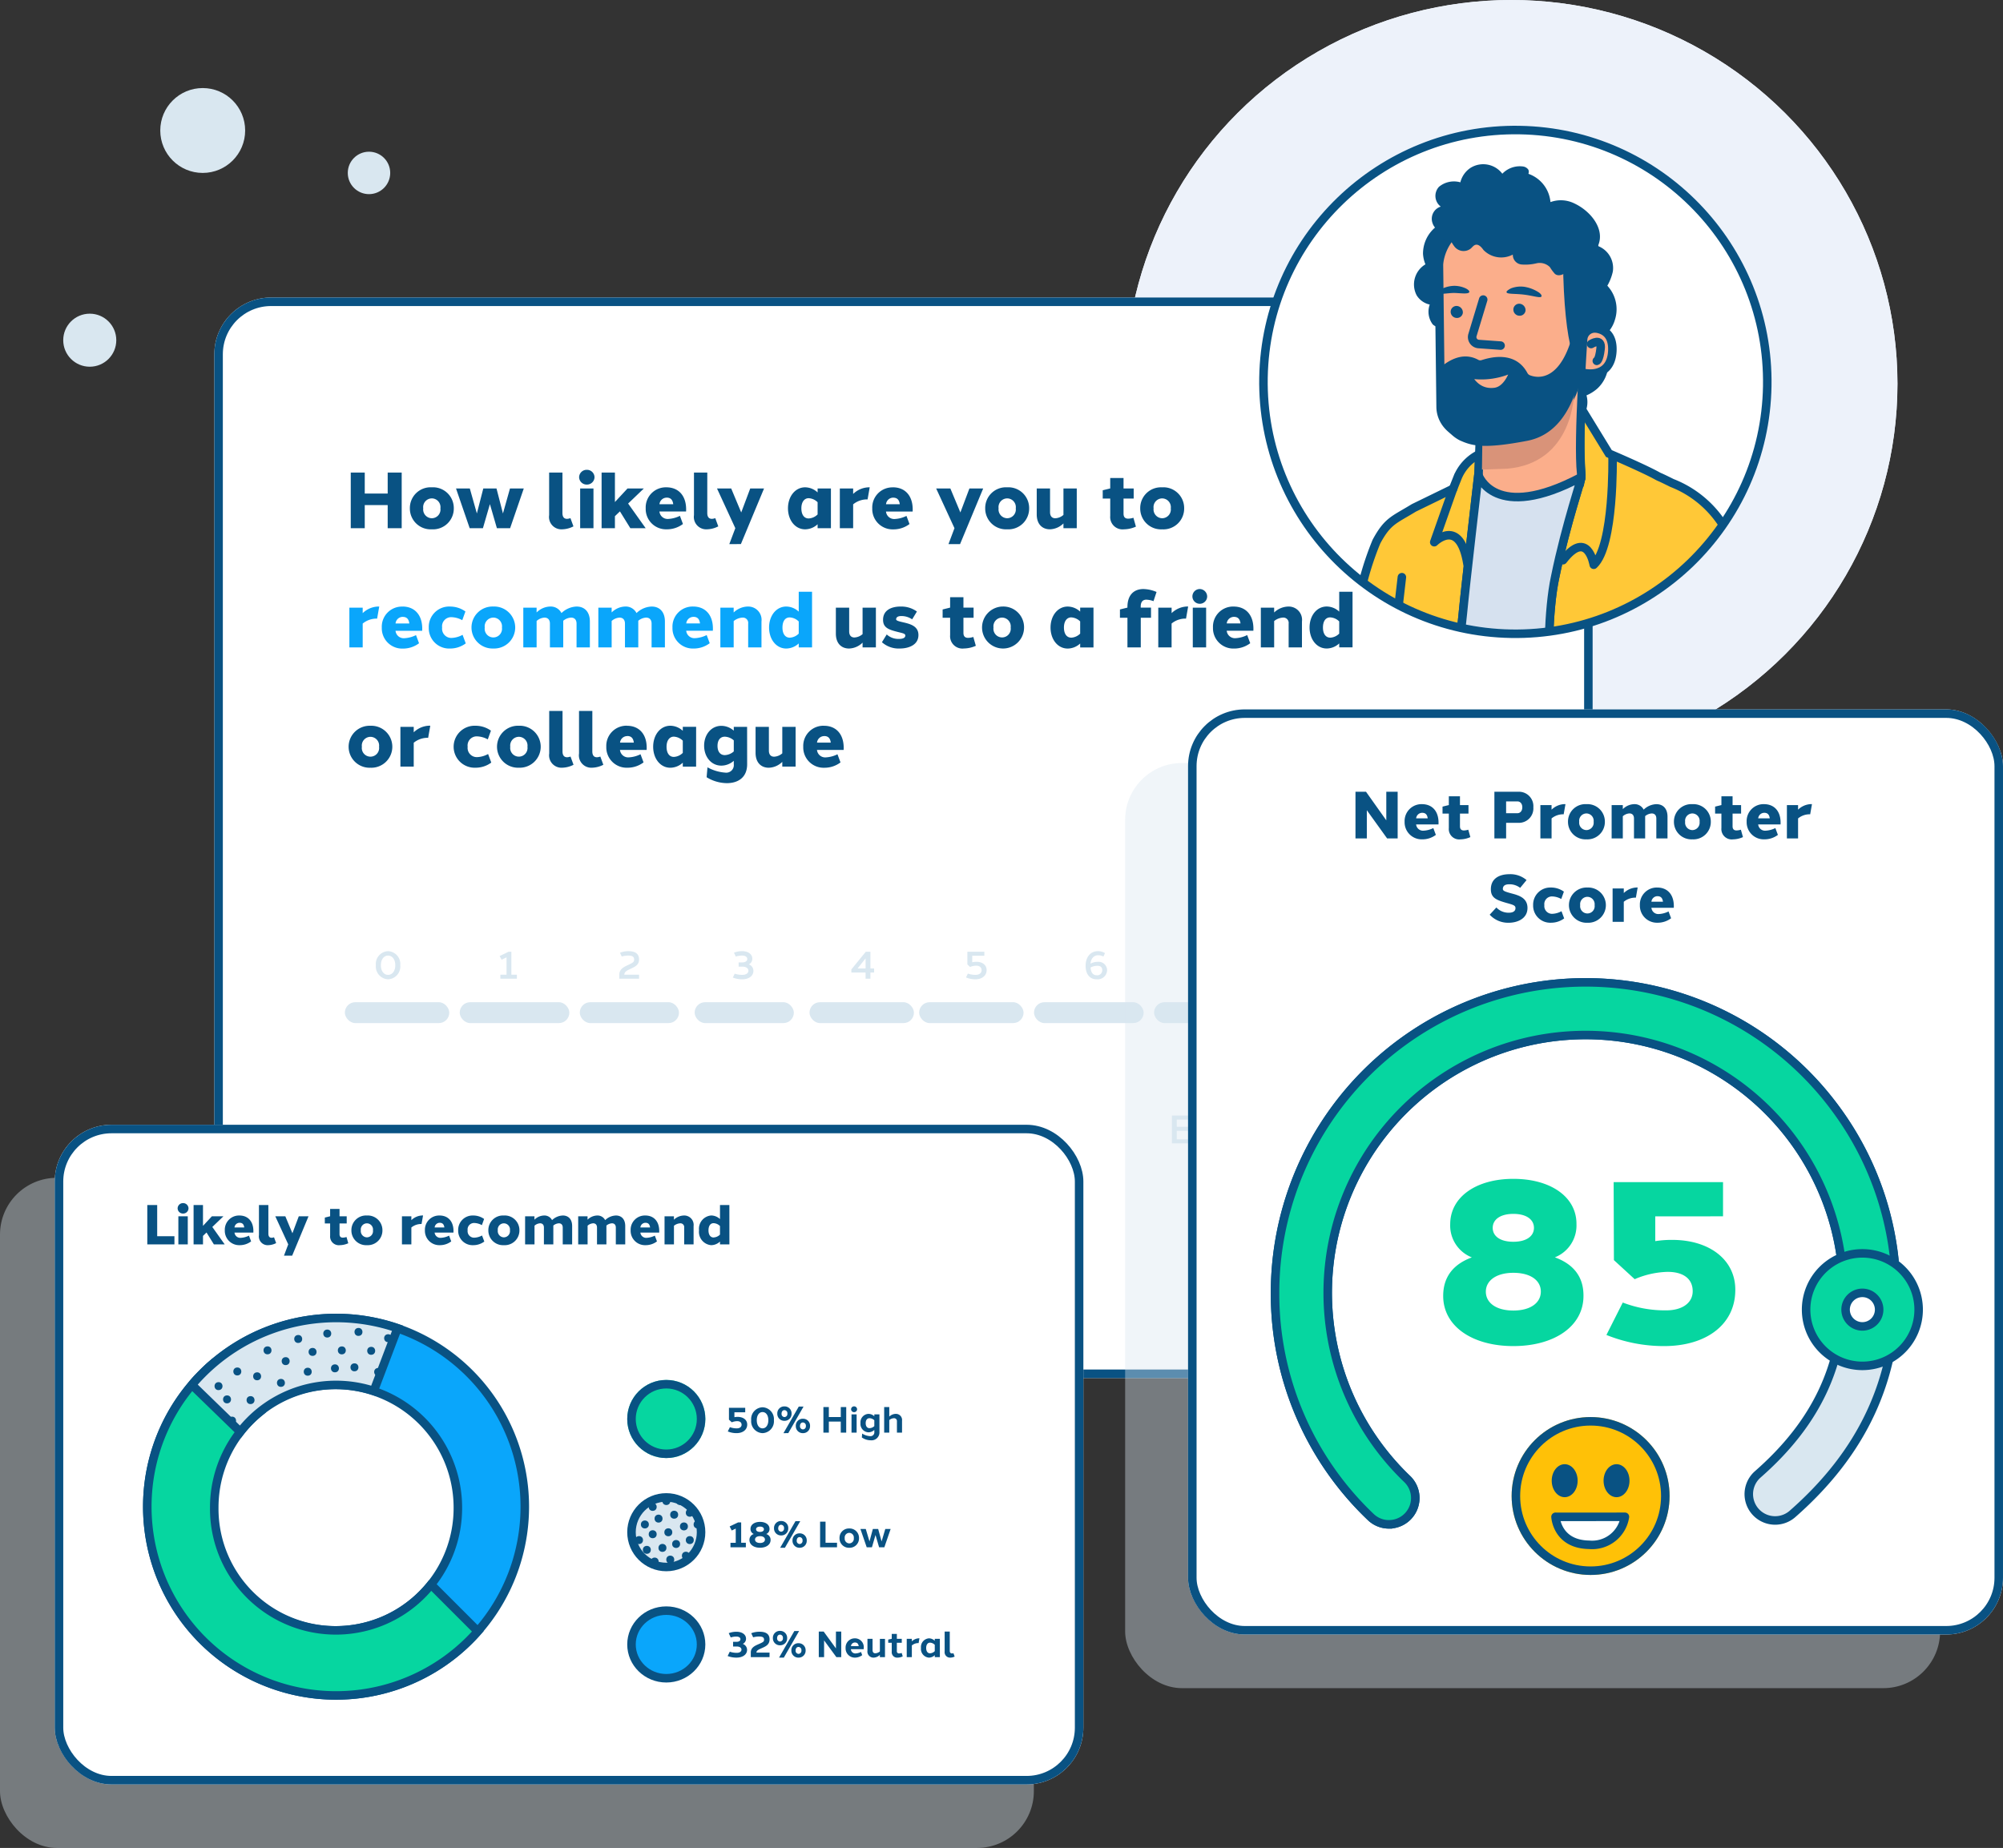
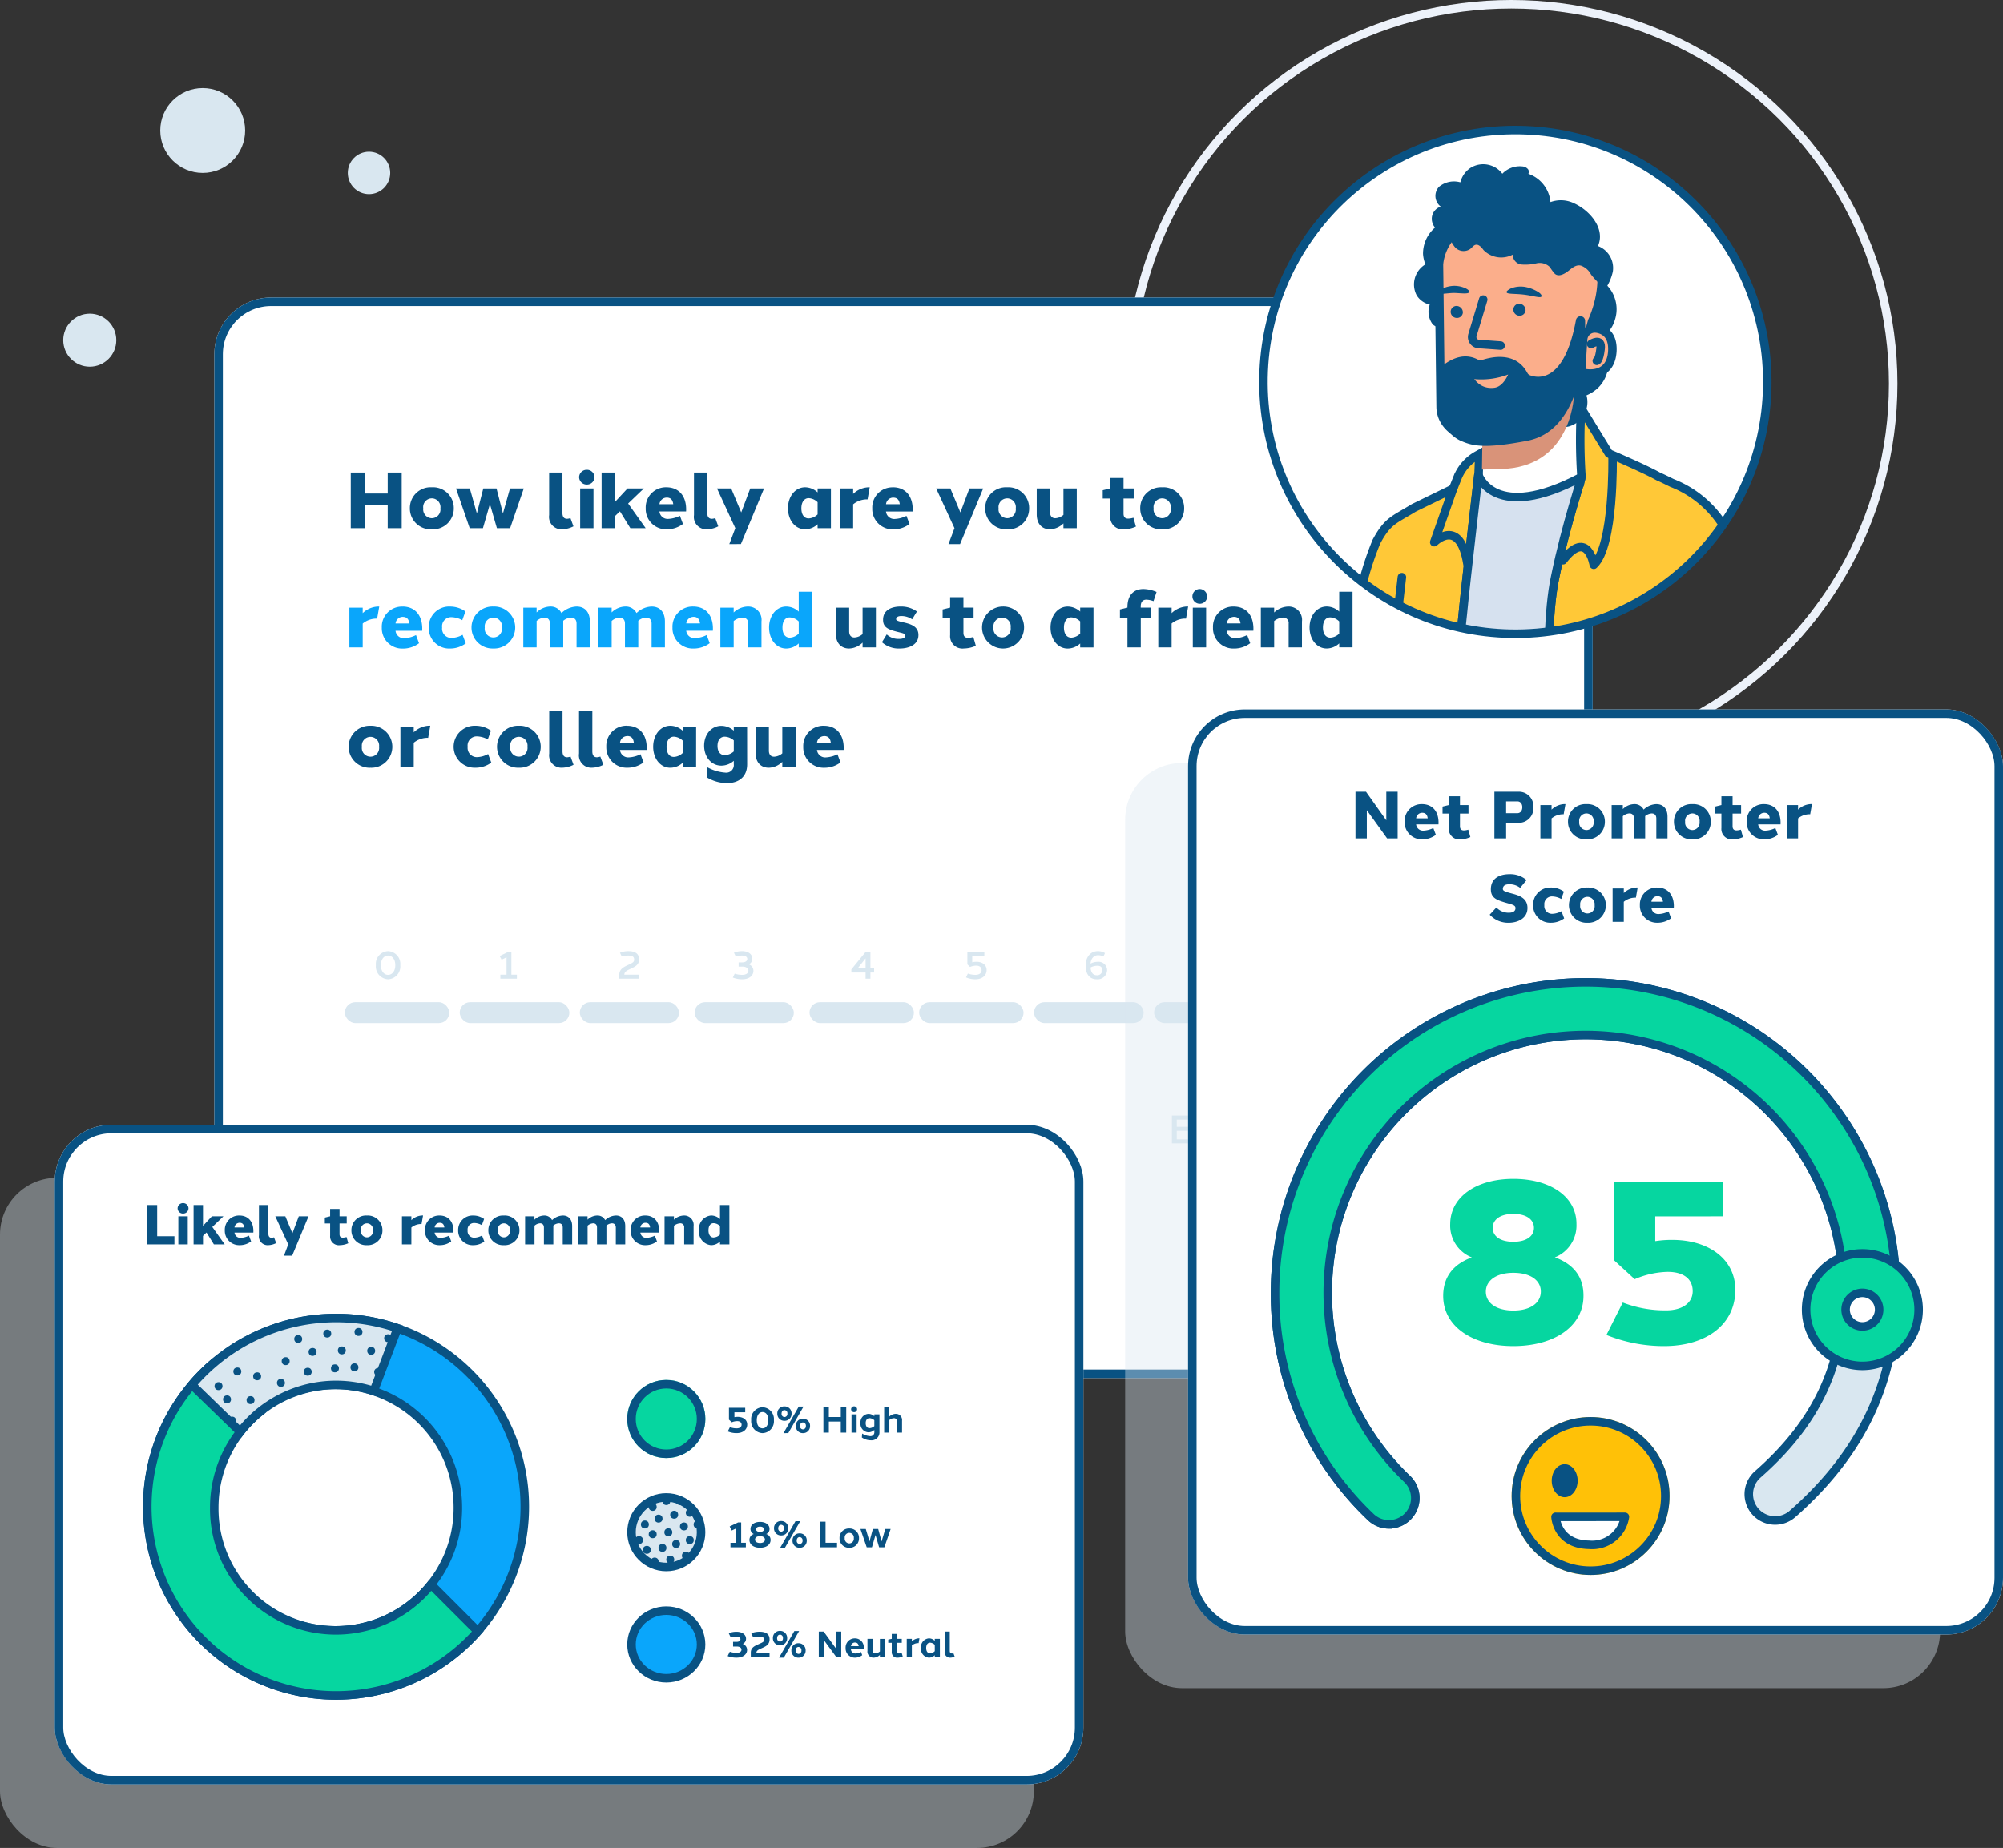
<svg xmlns="http://www.w3.org/2000/svg" width="352.848" height="325.595" viewBox="0 0 352.848 325.595">
  <rect x="0" y="0" width="352.848" height="325.595" fill="#333333" stroke="none" />
  <defs>
    <clipPath id="clip-path">
      <circle id="Ellipse_457" data-name="Ellipse 457" cx="44.372" cy="44.372" r="44.372" fill="#fff" stroke="#707070" stroke-width="1.5" />
    </clipPath>
  </defs>
  <g id="Increased_NPS" data-name="Increased NPS" transform="translate(-201.084 -675)">
    <g id="Group_2612" data-name="Group 2612" transform="translate(399.288 675)">
      <g id="Ellipse_59" data-name="Ellipse 59" transform="translate(0 0)" fill="#edf2fa" stroke="#edf2fa" stroke-width="1.5">
-         <ellipse cx="68.026" cy="67.614" rx="68.026" ry="67.614" stroke="none" />
        <ellipse cx="68.026" cy="67.614" rx="67.276" ry="66.864" fill="none" />
      </g>
    </g>
    <g id="Group_3705" data-name="Group 3705" transform="translate(238.84 727.423)">
      <g id="Rectangle_413" data-name="Rectangle 413" transform="translate(0)" fill="#fff" stroke="#095283" stroke-width="1.5">
        <rect width="242.802" height="190.379" rx="10" stroke="none" />
        <rect x="0.75" y="0.75" width="241.302" height="188.879" rx="9.25" fill="none" />
      </g>
      <path id="Path_3534" data-name="Path 3534" d="M10-9.8H7.533v3.7H3.492V-9.8H1.028V0H3.492V-4.074H7.533V0H10Zm5.31,2.6a3.651,3.651,0,0,0-3.87,3.7A3.667,3.667,0,0,0,15.308.2a3.658,3.658,0,0,0,3.87-3.7A3.658,3.658,0,0,0,15.308-7.2Zm0,1.949A1.543,1.543,0,0,1,16.821-3.5,1.543,1.543,0,0,1,15.308-1.75,1.553,1.553,0,0,1,13.794-3.5a1.537,1.537,0,0,1,1.513-1.748ZM29.1,0l2.409-7H29.078L27.837-2.593,26.7-7H24.375L23.243-2.593,22-7H19.568l2.409,7h2.333L25.54-4.24,26.77,0ZM38.32-9.8H35.974v7.5A2.181,2.181,0,0,0,38.261.2,4.569,4.569,0,0,0,40.256-.32l-.531-1.452a1.8,1.8,0,0,1-.6.127c-.493,0-.809-.3-.809-1.041Zm4.291-.484a1.33,1.33,0,0,0-1.356,1.3,1.33,1.33,0,0,0,1.356,1.3,1.33,1.33,0,0,0,1.356-1.3A1.33,1.33,0,0,0,42.611-10.284ZM43.784,0V-7H41.438V0Zm4.661-2.961L50.276,0h2.7l-3.087-4.34L52.662-7H49.784L47.562-4.605V-9.8H45.216V0h2.346V-2.112ZM56.626-7.2a3.546,3.546,0,0,0-3.641,3.7,3.583,3.583,0,0,0,3.7,3.7,4.672,4.672,0,0,0,2.861-.939L59.01-2.176a5.187,5.187,0,0,1-2.062.548,1.45,1.45,0,0,1-1.532-1.212c-.007-.032-.014-.065-.02-.1h4.7q.01-.168.011-.332C60.123-5.723,58.769-7.2,56.626-7.2Zm.051,1.816c.76,0,1.064.45,1.157,1.159H55.409A1.279,1.279,0,0,1,56.677-5.379ZM63.834-9.8H61.488v7.5A2.181,2.181,0,0,0,63.775.2,4.569,4.569,0,0,0,65.77-.32l-.531-1.452a1.8,1.8,0,0,1-.6.127c-.493,0-.809-.3-.809-1.041Zm10,2.8H71.4L69.811-2.77,68.044-7h-2.5l3.227,7-1.059,2.81L69.753,2.8ZM85.613-7H83.267V-6.3A3.269,3.269,0,0,0,81.073-7.2c-1.778,0-3.025,1.638-3.025,3.7S79.294.2,81.073.2a3.268,3.268,0,0,0,2.194-.891V0h2.346ZM81.691-1.714c-.818,0-1.284-.7-1.284-1.784s.5-1.783,1.284-1.784a2.4,2.4,0,0,1,1.576.709v2.152A2.4,2.4,0,0,1,81.691-1.714ZM92.258-7.2a4.1,4.1,0,0,0-2.728,1.168V-7H87.183V0h2.346V-4.2a3.825,3.825,0,0,1,2.317-.869,1.865,1.865,0,0,1,.223.007L92.445-7.2Q92.352-7.2,92.258-7.2Zm4.278.009a3.546,3.546,0,0,0-3.641,3.7,3.583,3.583,0,0,0,3.7,3.7,4.672,4.672,0,0,0,2.861-.939l-.534-1.435a5.188,5.188,0,0,1-2.062.548,1.45,1.45,0,0,1-1.532-1.212c-.007-.032-.014-.065-.02-.1h4.7q.01-.168.011-.332C100.032-5.723,98.678-7.2,96.535-7.2Zm.051,1.816c.76,0,1.064.45,1.157,1.159H95.318A1.279,1.279,0,0,1,96.586-5.379ZM112.437-7h-2.426l-1.593,4.23L106.651-7h-2.5l3.227,7-1.058,2.81,2.044-.006Zm4.225-.2a3.651,3.651,0,0,0-3.87,3.7,3.667,3.667,0,0,0,3.87,3.7,3.658,3.658,0,0,0,3.87-3.7A3.658,3.658,0,0,0,116.663-7.2Zm0,1.949A1.543,1.543,0,0,1,118.176-3.5a1.543,1.543,0,0,1-1.513,1.748A1.553,1.553,0,0,1,115.149-3.5a1.537,1.537,0,0,1,1.513-1.748ZM128.921-7h-2.346v4.66a2.327,2.327,0,0,1-1.444.592c-.541,0-.917-.342-.917-1.068V-7h-2.346v4.565c0,1.82,1.061,2.633,2.317,2.633a3.516,3.516,0,0,0,2.389-1.037V0h2.346ZM138.9-1.836a3.357,3.357,0,0,1-.909.16c-.51,0-.831-.235-.831-.881V-5.219h1.788V-7H137.16V-8.842h-2.346V-7h-.02l-1.3.321v1.46h1.322v3.056A2.176,2.176,0,0,0,137.241.2a5.307,5.307,0,0,0,2.1-.475Zm5.069-5.36a3.651,3.651,0,0,0-3.87,3.7,3.667,3.667,0,0,0,3.87,3.7,3.658,3.658,0,0,0,3.87-3.7A3.658,3.658,0,0,0,143.969-7.2Zm0,1.949A1.543,1.543,0,0,1,145.482-3.5a1.543,1.543,0,0,1-1.513,1.748A1.553,1.553,0,0,1,142.455-3.5a1.537,1.537,0,0,1,1.513-1.748ZM93.535,14.005H91.19v4.66a2.327,2.327,0,0,1-1.444.592c-.541,0-.917-.342-.917-1.068V14.005H86.483v4.565c0,1.82,1.061,2.633,2.317,2.633a3.516,3.516,0,0,0,2.389-1.037v.841h2.346Zm4.347-.2c-1.553,0-3.085.6-3.084,2.337,0,1.423,1.015,1.754,2.772,2.187.81.2,1.158.272,1.148.607s-.334.575-1.106.575a3.026,3.026,0,0,1-2.168-.788L94.6,20.093a4.416,4.416,0,0,0,3.143,1.11c1.47,0,3.269-.57,3.287-2.348.018-1.661-1.551-2.007-2.824-2.3-.934-.219-1.142-.316-1.1-.581.053-.355.435-.492.878-.492a3.349,3.349,0,0,1,1.94.579l.838-1.376A4.655,4.655,0,0,0,97.882,13.809Zm12.815,5.36a3.357,3.357,0,0,1-.909.16c-.51,0-.831-.235-.831-.881V15.786h1.788V14h-1.788V12.163h-2.346V14h-.02l-1.3.321v1.46h1.322v3.056a2.176,2.176,0,0,0,2.427,2.36,5.307,5.307,0,0,0,2.1-.475Zm5.069-5.36a3.7,3.7,0,1,0,3.87,3.7A3.651,3.651,0,0,0,115.766,13.809Zm0,1.949a1.543,1.543,0,0,1,1.513,1.748,1.529,1.529,0,1,1-3.027,0,1.537,1.537,0,0,1,1.513-1.748Zm16.1-1.753h-2.346V14.7a3.269,3.269,0,0,0-2.194-.891c-1.778,0-3.025,1.638-3.025,3.7s1.246,3.7,3.025,3.7a3.268,3.268,0,0,0,2.194-.891v.695h2.346Zm-3.921,5.285c-.818,0-1.284-.7-1.284-1.784s.5-1.783,1.284-1.784a2.4,2.4,0,0,1,1.575.709v2.152A2.4,2.4,0,0,1,127.944,19.291ZM141.2,12.6a3.75,3.75,0,0,1,1.239.26l.536-1.62a6.171,6.171,0,0,0-2.292-.517c-1.669-.011-2.837,1.012-2.837,3.188V14h-.02l-1.3.32v1.461h1.322v5.221h2.348V15.786H142V14h-1.814v-.192c0-.845.381-1.213,1.007-1.213Zm7.158,1.2a4.1,4.1,0,0,0-2.728,1.168v-.963H143.28v7h2.346V16.8a3.825,3.825,0,0,1,2.317-.869,1.865,1.865,0,0,1,.223.007l.376-2.134Q148.449,13.8,148.354,13.8Zm2.179-3.079a1.3,1.3,0,1,0,1.355,1.3A1.33,1.33,0,0,0,150.533,10.721Zm1.173,10.286v-7H149.36v7Zm4.847-7.2a3.546,3.546,0,0,0-3.641,3.7,3.583,3.583,0,0,0,3.7,3.7,4.673,4.673,0,0,0,2.861-.939l-.534-1.435a5.188,5.188,0,0,1-2.062.548,1.45,1.45,0,0,1-1.532-1.212c-.007-.032-.014-.065-.02-.1h4.7q.01-.168.011-.332C160.05,15.281,158.7,13.809,156.553,13.809Zm.051,1.816c.76,0,1.064.45,1.157,1.159h-2.425A1.279,1.279,0,0,1,156.6,15.626Zm9.585-1.816a3.727,3.727,0,0,0-2.5,1.048v-.852h-2.346v7h2.346v-4.64a2.724,2.724,0,0,1,1.557-.611.938.938,0,0,1,.995,1.067v4.183h2.346V16.442a2.339,2.339,0,0,0-2.4-2.633ZM177.5,11.2h-2.346v3.5a3.274,3.274,0,0,0-2.184-.9c-1.8,0-3.04,1.638-3.04,3.7s1.246,3.7,3.025,3.7a3.27,3.27,0,0,0,2.2-.9v.7H177.5Zm-3.923,8.086c-.825,0-1.291-.708-1.288-1.784s.442-1.783,1.278-1.784a2.389,2.389,0,0,1,1.587.714v2.142A2.4,2.4,0,0,1,173.572,19.291ZM4.5,34.814a3.7,3.7,0,1,0,0,7.394,3.7,3.7,0,1,0,0-7.394Zm0,1.949a1.543,1.543,0,0,1,1.513,1.748,1.529,1.529,0,1,1-3.027,0A1.537,1.537,0,0,1,4.5,36.763ZM14.848,34.8a4.1,4.1,0,0,0-2.728,1.168V35.01H9.774v7H12.12V37.805a3.825,3.825,0,0,1,2.317-.869,1.868,1.868,0,0,1,.223.007l.376-2.134Q14.943,34.8,14.848,34.8Zm8.139.009a3.7,3.7,0,1,0,.025,7.394A4.61,4.61,0,0,0,25.78,41.3l-.559-1.509a4.31,4.31,0,0,1-2,.548,1.624,1.624,0,0,1-1.6-1.83,1.605,1.605,0,0,1,1.584-1.83,4.172,4.172,0,0,1,1.961.535l.555-1.537a4.611,4.611,0,0,0-2.735-.865Zm7.654,0a3.7,3.7,0,1,0,0,7.394,3.7,3.7,0,1,0,0-7.394Zm0,1.949a1.543,1.543,0,0,1,1.513,1.748,1.529,1.529,0,1,1-3.027,0,1.537,1.537,0,0,1,1.513-1.748Zm7.693-4.554H35.988v7.5a2.181,2.181,0,0,0,2.287,2.5,4.569,4.569,0,0,0,1.995-.518l-.531-1.452a1.8,1.8,0,0,1-.6.127c-.493,0-.809-.3-.809-1.041Zm5.251,0H41.239v7.5a2.181,2.181,0,0,0,2.287,2.5,4.569,4.569,0,0,0,1.995-.518l-.531-1.452a1.8,1.8,0,0,1-.6.127c-.493,0-.809-.3-.809-1.041Zm6.1,2.6a3.546,3.546,0,0,0-3.641,3.7,3.583,3.583,0,0,0,3.7,3.7,4.672,4.672,0,0,0,2.861-.939l-.534-1.435A5.188,5.188,0,0,1,50,40.381a1.45,1.45,0,0,1-1.532-1.212c-.007-.032-.014-.065-.02-.1h4.7q.01-.168.011-.332C53.178,36.286,51.823,34.814,49.681,34.814Zm.051,1.816c.76,0,1.064.45,1.157,1.159H48.463A1.279,1.279,0,0,1,49.731,36.631Zm12.132-1.62H59.518V35.7a3.269,3.269,0,0,0-2.194-.891c-1.778,0-3.025,1.638-3.025,3.7s1.246,3.7,3.025,3.7a3.268,3.268,0,0,0,2.194-.891v.695h2.346ZM57.942,40.3c-.818,0-1.284-.7-1.284-1.784s.5-1.783,1.284-1.784a2.4,2.4,0,0,1,1.575.709v2.152A2.4,2.4,0,0,1,57.942,40.3ZM70.847,35.01H68.5v.666a3.335,3.335,0,0,0-2.186-.851c-1.791,0-3.038,1.546-3.038,3.5s1.246,3.515,3.038,3.512a3.332,3.332,0,0,0,2.187-.851v.595A1.335,1.335,0,0,1,67,43.069a7.623,7.623,0,0,1-3.133-.933l-.152,1.745a6.912,6.912,0,0,0,3.609,1.043c1.916-.014,3.533-.988,3.532-3.334Zm-3.925,4.974c-.819,0-1.286-.631-1.286-1.623s.467-1.622,1.286-1.623a2.51,2.51,0,0,1,1.579.649v1.948a2.509,2.509,0,0,1-1.579.649Zm12.47-4.974H77.046v4.66a2.327,2.327,0,0,1-1.444.592c-.541,0-.917-.342-.917-1.068V35.01H72.34v4.565c0,1.82,1.061,2.633,2.317,2.633a3.516,3.516,0,0,0,2.389-1.037v.841h2.346Zm4.988-.2a3.546,3.546,0,0,0-3.641,3.7,3.583,3.583,0,0,0,3.7,3.7,4.673,4.673,0,0,0,2.861-.939l-.534-1.435a5.188,5.188,0,0,1-2.062.548,1.45,1.45,0,0,1-1.532-1.212c-.007-.032-.014-.065-.02-.1h4.7q.01-.168.011-.332C87.878,36.286,86.523,34.814,84.381,34.814Zm.051,1.816c.76,0,1.064.45,1.157,1.159H83.163A1.279,1.279,0,0,1,84.431,36.631Z" transform="translate(23.006 40.64)" fill="#095283" />
      <g id="Group_1083" data-name="Group 1083" transform="translate(22.993 115.167)">
        <path id="Path_3526" data-name="Path 3526" d="M2.316-.71V-4.76H1.833L.249-4l.344.642.869-.414V-.71H.377V0H3.285V-.71Z" transform="translate(27.018 4.858)" fill="#d9e7f0" />
        <path id="Path_3527" data-name="Path 3527" d="M2.6-4.858A2.251,2.251,0,0,0,.451-2.379,2.261,2.261,0,0,0,2.6.1,2.256,2.256,0,0,0,4.749-2.379,2.256,2.256,0,0,0,2.6-4.858Zm0,.779c.742,0,1.271.678,1.271,1.7S3.337-.68,2.6-.68s-1.266-.68-1.266-1.7S1.867-4.084,2.6-4.078Z" transform="translate(5.013 4.858)" fill="#d9e7f0" />
        <path id="Path_3529" data-name="Path 3529" d="M3.552-1.808V-4.76h-.81L.195-1.641V-1.1H2.7V0h.853V-1.1H4.2v-.711Zm-2.257,0L2.7-3.59v1.782Z" transform="translate(89.032 4.858)" fill="#d9e7f0" />
        <path id="Path_3525" data-name="Path 3525" d="M3.806-.71H1.21c.01-.481.352-.679.995-.986.888-.426,1.6-.708,1.6-1.713,0-1.136-.891-1.448-1.864-1.448a3.977,3.977,0,0,0-1.5.277l.311.665a4.012,4.012,0,0,1,1.146-.162c.693,0,1.036.158,1.036.7,0,.428-.176.537-1.076.962-.77.359-1.513.73-1.528,1.657V0H3.806Z" transform="translate(48.023 4.858)" fill="#d9e7f0" />
        <path id="Path_3530" data-name="Path 3530" d="M3.617-4.049V-4.76H.628l0,2.233.465.452A2.907,2.907,0,0,1,2.2-2.3c.588,0,.93.318.93.805s-.4.812-1.079.812A3.87,3.87,0,0,1,.717-.909L.389-.231A4.122,4.122,0,0,0,2.035.1C3.2.1,4.016-.54,4.016-1.525,4.024-2.4,3.29-2.981,2.243-2.981a2.966,2.966,0,0,0-.76.082V-4.049Z" transform="translate(109.037 4.858)" fill="#d9e7f0" />
        <path id="Path_3528" data-name="Path 3528" d="M3.141-2.532a1.084,1.084,0,0,0,.609-.98c.007-.811-.726-1.346-1.774-1.346A3.872,3.872,0,0,0,.52-4.59l.318.683a3.659,3.659,0,0,1,1.127-.171c.58,0,.9.249.9.6s-.32.6-.9.6H1.341v.746h.654c.672,0,1.067.295,1.067.721s-.4.729-1.067.729A4.253,4.253,0,0,1,.648-.89L.319-.206A4.408,4.408,0,0,0,1.976.1C3.125.1,3.946-.486,3.946-1.388a1.216,1.216,0,0,0-.805-1.144Z" transform="translate(68.027 4.858)" fill="#d9e7f0" />
        <path id="Path_3533" data-name="Path 3533" d="M2.616-4.858c-1.3,0-2.168,1.043-2.165,2.58C.448-1.035,1.014.1,2.4.1A1.665,1.665,0,0,0,4.235-1.51,1.487,1.487,0,0,0,2.579-2.974a2.612,2.612,0,0,0-1.263.315c.067-.878.584-1.48,1.322-1.48a2.13,2.13,0,0,1,.949.219l.276-.593A2.3,2.3,0,0,0,2.616-4.858ZM2.54-2.283c.538,0,.841.256.841.761a.874.874,0,0,1-.96.911c-.694,0-1.04-.51-1.1-1.369a2.541,2.541,0,0,1,1.221-.3Z" transform="translate(130.042 4.858)" fill="#d9e7f0" />
        <g id="Group_1082" data-name="Group 1082" transform="translate(0 8.994)">
          <rect id="Rectangle_418" data-name="Rectangle 418" width="18.394" height="3.679" rx="1.839" transform="translate(0 0)" fill="#d9e7f0" />
          <rect id="Rectangle_422" data-name="Rectangle 422" width="18.394" height="3.679" rx="1.839" transform="translate(81.854 0)" fill="#d9e7f0" />
          <rect id="Rectangle_421" data-name="Rectangle 421" width="17.474" height="3.679" rx="1.839" transform="translate(41.387 0)" fill="#d9e7f0" />
          <rect id="Rectangle_424" data-name="Rectangle 424" width="19.314" height="3.679" rx="1.839" transform="translate(121.401 0)" fill="#d9e7f0" />
          <rect id="Rectangle_426" data-name="Rectangle 426" width="19.314" height="3.679" rx="1.839" transform="translate(162.788 0)" fill="#d9e7f0" />
          <rect id="Rectangle_419" data-name="Rectangle 419" width="19.314" height="3.679" rx="1.839" transform="translate(20.234 0)" fill="#d9e7f0" />
          <rect id="Rectangle_423" data-name="Rectangle 423" width="18.394" height="3.679" rx="1.839" transform="translate(101.168 0)" fill="#d9e7f0" />
          <rect id="Rectangle_420" data-name="Rectangle 420" width="17.474" height="3.679" rx="1.839" transform="translate(61.62 0)" fill="#d9e7f0" />
          <rect id="Rectangle_425" data-name="Rectangle 425" width="18.394" height="3.679" rx="1.839" transform="translate(142.554 0)" fill="#d9e7f0" />
          <rect id="Rectangle_427" data-name="Rectangle 427" width="17.474" height="3.679" rx="1.839" transform="translate(184.861 0)" fill="#d9e7f0" />
        </g>
      </g>
      <path id="Path_3524" data-name="Path 3524" d="M4.063-.71H1.5v-1.5H3.72v-.711H1.5V-4.189H3.993V-4.9H.646V0H4.063Zm2.731-1.08L8.043-3.5H7.17L6.339-2.335,5.473-3.5H4.595L5.841-1.822,4.511,0h.874L6.3-1.28,7.247,0h.88ZM10.983-.671a1.634,1.634,0,0,1-.5.1c-.268,0-.486-.11-.486-.462V-2.874h.99V-3.5H10v-.973H9.212V-3.5H9.179l-.651.127v.5h.684V-.981A.983.983,0,0,0,10.278.1a1.846,1.846,0,0,0,.881-.239ZM14.148-3.6a2.05,2.05,0,0,0-1.364.584V-3.5H12V0h.787V-2.361A1.928,1.928,0,0,1,14-2.839a.932.932,0,0,1,.111,0l.135-.764Zm2.155,0a1.73,1.73,0,0,0-1.729,1.848A1.741,1.741,0,0,0,16.312.1a2.252,2.252,0,0,0,1.351-.476l-.19-.515a2.435,2.435,0,0,1-1.109.3.954.954,0,0,1-.961-.906q0-.031-.008-.062H17.96q.005-.08.005-.16A1.656,1.656,0,0,0,16.3-3.6Zm.021.686a.809.809,0,0,1,.842.8H15.416a.906.906,0,0,1,.909-.8ZM23.089-3.6a2.017,2.017,0,0,0-1.34.576,1.066,1.066,0,0,0-.994-.576,1.739,1.739,0,0,0-1.193.522V-3.5h-.787V0h.787V-2.494a1.508,1.508,0,0,1,.941-.4.588.588,0,0,1,.616.672V0h.787V-2.281a2.078,2.078,0,0,0-.015-.257A1.648,1.648,0,0,1,22.83-2.9a.593.593,0,0,1,.633.673V0h.787V-2.281A1.147,1.147,0,0,0,23.089-3.6Zm3.731,0a1.73,1.73,0,0,0-1.729,1.848A1.741,1.741,0,0,0,26.828.1a2.252,2.252,0,0,0,1.351-.476l-.19-.515a2.435,2.435,0,0,1-1.109.3.954.954,0,0,1-.961-.906q0-.031-.008-.062h2.564q.005-.08.005-.16A1.656,1.656,0,0,0,26.82-3.6Zm.021.686a.809.809,0,0,1,.843.8H25.932A.906.906,0,0,1,26.841-2.912ZM30.113-4.9h-.787V-1A.984.984,0,0,0,30.372.1a1.711,1.711,0,0,0,.65-.14L30.813-.6a.944.944,0,0,1-.217.03.431.431,0,0,1-.482-.485ZM34.95-3.5h-.824L33.121-.959,32.059-3.5H31.2L32.746-.011,32.187,1.4h.724ZM38.1-4.9h-.787V-1A.984.984,0,0,0,38.361.1a1.711,1.711,0,0,0,.65-.14L38.8-.6a.944.944,0,0,1-.217.03.431.431,0,0,1-.482-.485Zm2.143-.03a.466.466,0,0,0-.47.462.466.466,0,0,0,.47.462.466.466,0,0,0,.47-.462A.466.466,0,0,0,40.245-4.93ZM40.638,0V-3.5h-.787V0Zm2.427-1.716L44.178,0h.93L43.581-2.2l1.367-1.3H43.893L42.429-2.042V-4.9h-.787V0h.787V-1.111ZM47.09-3.6A1.73,1.73,0,0,0,45.36-1.749,1.741,1.741,0,0,0,47.1.1a2.252,2.252,0,0,0,1.351-.476l-.19-.515a2.435,2.435,0,0,1-1.109.3.954.954,0,0,1-.961-.906q0-.031-.008-.062h2.564q.005-.08.005-.16A1.656,1.656,0,0,0,47.09-3.6Zm.021.686a.809.809,0,0,1,.843.8H46.2A.906.906,0,0,1,47.111-2.912ZM50.383-4.9H49.6V-1A.984.984,0,0,0,50.642.1a1.71,1.71,0,0,0,.65-.14L51.083-.6a.944.944,0,0,1-.217.03.431.431,0,0,1-.482-.485Zm4.836,1.4H54.4L53.39-.959,52.329-3.5h-.855L53.016-.011,52.457,1.4h.724Z" transform="translate(168.039 149.032)" fill="#d9e7f0" />
      <path id="Path_3535" data-name="Path 3535" d="M5.858,13.8A4.1,4.1,0,0,0,3.13,14.963V14H.784v7H3.13V16.8a3.825,3.825,0,0,1,2.317-.869,1.866,1.866,0,0,1,.223.007L6.045,13.8Q5.953,13.8,5.858,13.8Zm4.278.009a3.546,3.546,0,0,0-3.641,3.7,3.583,3.583,0,0,0,3.7,3.7,4.672,4.672,0,0,0,2.861-.939l-.534-1.435a5.188,5.188,0,0,1-2.062.548,1.45,1.45,0,0,1-1.532-1.212c-.007-.032-.014-.065-.02-.1h4.7q.01-.168.011-.332C13.633,15.276,12.278,13.8,10.136,13.8Zm.051,1.816c.76,0,1.064.45,1.157,1.159H8.918A1.279,1.279,0,0,1,10.186,15.621ZM18.492,13.8a3.592,3.592,0,0,0-3.722,3.7,3.591,3.591,0,0,0,3.746,3.7,4.61,4.61,0,0,0,2.768-.906l-.559-1.509a4.31,4.31,0,0,1-2,.548,1.624,1.624,0,0,1-1.6-1.83,1.605,1.605,0,0,1,1.584-1.83,4.172,4.172,0,0,1,1.961.534l.555-1.537a4.611,4.611,0,0,0-2.735-.865Zm7.654,0a3.7,3.7,0,1,0,0,7.394,3.7,3.7,0,1,0,0-7.394Zm0,1.949A1.543,1.543,0,0,1,27.66,17.5a1.529,1.529,0,1,1-3.027,0,1.537,1.537,0,0,1,1.513-1.748Zm14.7-1.949a4.037,4.037,0,0,0-2.7,1.153A2.118,2.118,0,0,0,36.167,13.8a3.509,3.509,0,0,0-2.4,1.044V14H31.423v7h2.346V16.344a2.269,2.269,0,0,1,1.391-.592c.537,0,.953.321.952,1.068V21h2.346V16.437q0-.065,0-.129a2.351,2.351,0,0,1,1.381-.558c.545,0,.965.319.964,1.068V21h2.346V16.437c0-1.82-1.053-2.633-2.3-2.633Zm13.219,0a4.037,4.037,0,0,0-2.7,1.153A2.118,2.118,0,0,0,49.386,13.8a3.509,3.509,0,0,0-2.4,1.044V14H44.642v7h2.346V16.344a2.269,2.269,0,0,1,1.391-.592c.537,0,.953.321.952,1.068V21h2.346V16.437q0-.065,0-.129a2.351,2.351,0,0,1,1.381-.558c.545,0,.965.319.964,1.068V21h2.346V16.437c0-1.82-1.053-2.633-2.3-2.633Zm7.277,0A3.546,3.546,0,0,0,57.7,17.5a3.583,3.583,0,0,0,3.7,3.7,4.672,4.672,0,0,0,2.861-.939l-.534-1.435a5.188,5.188,0,0,1-2.062.548,1.45,1.45,0,0,1-1.532-1.212c-.007-.032-.014-.065-.02-.1h4.7q.01-.168.011-.332C64.842,15.276,63.488,13.8,61.345,13.8Zm.051,1.816c.76,0,1.064.45,1.157,1.159H60.128A1.279,1.279,0,0,1,61.4,15.621ZM70.981,13.8a3.727,3.727,0,0,0-2.5,1.048V14H66.137v7h2.346v-4.64a2.724,2.724,0,0,1,1.557-.611.938.938,0,0,1,.995,1.067V21H73.38V16.437a2.339,2.339,0,0,0-2.4-2.633Zm11.307-2.6H79.942v3.5a3.274,3.274,0,0,0-2.184-.9c-1.8,0-3.04,1.638-3.04,3.7s1.246,3.7,3.025,3.7a3.27,3.27,0,0,0,2.2-.9V21h2.346Zm-3.923,8.086c-.825,0-1.291-.708-1.288-1.784s.442-1.783,1.278-1.784a2.389,2.389,0,0,1,1.587.714v2.142A2.4,2.4,0,0,1,78.365,19.286Z" transform="translate(23.006 40.645)" fill="#0aa6fb" />
    </g>
    <circle id="Ellipse_352" data-name="Ellipse 352" cx="7.477" cy="7.477" r="7.477" transform="translate(229.317 690.515)" fill="#d9e7f0" />
    <circle id="Ellipse_353" data-name="Ellipse 353" cx="2.337" cy="2.337" r="2.337" transform="translate(257.676 972.444)" fill="#d9e7f0" />
    <circle id="Ellipse_484" data-name="Ellipse 484" cx="2.337" cy="2.337" r="2.337" transform="translate(248.877 927.964)" fill="#d9e7f0" />
    <circle id="Ellipse_354" data-name="Ellipse 354" cx="3.738" cy="3.738" r="3.738" transform="translate(262.348 701.731)" fill="#d9e7f0" />
    <circle id="Ellipse_355" data-name="Ellipse 355" cx="4.673" cy="4.673" r="4.673" transform="translate(212.223 730.268)" fill="#d9e7f0" />
    <circle id="Ellipse_356" data-name="Ellipse 356" cx="1.869" cy="1.869" r="1.869" transform="translate(342.055 933.148)" fill="#d9e7f0" />
    <g id="Group_3206" data-name="Group 3206" transform="translate(399.289 799.99)">
      <rect id="Rectangle_1057" data-name="Rectangle 1057" width="143.561" height="163.003" rx="10" transform="translate(0 9.45)" fill="rgba(217,231,240,0.4)" />
      <g id="Rectangle_640" data-name="Rectangle 640" transform="translate(11.082 0)" fill="#fff" stroke="#095283" stroke-width="1.5">
        <rect width="143.561" height="163.003" rx="10" stroke="none" />
        <rect x="0.75" y="0.75" width="142.061" height="161.503" rx="9.25" fill="none" />
      </g>
      <g id="Group_956" data-name="Group 956" transform="translate(26.407 48.102)">
        <path id="Path_1922" data-name="Path 1922" d="M11.567,86.99A4.622,4.622,0,0,1,8.359,85.7,54.237,54.237,0,0,1-8.5,46.2a54.7,54.7,0,0,1,109.4,0c0,15.466-5.986,28.223-18.3,39a4.638,4.638,0,0,1-6.108-6.98C86.819,69.185,91.628,59.011,91.628,46.2A45.426,45.426,0,1,0,14.777,79a4.638,4.638,0,0,1-3.209,7.986Z" transform="translate(8.5 8.5)" fill="#d9e7f0" stroke="#095283" stroke-linecap="round" stroke-width="1.5" />
        <path id="Path_1923" data-name="Path 1923" d="M11.567,86.99A4.622,4.622,0,0,1,8.359,85.7,54.237,54.237,0,0,1-8.5,46.2,54.7,54.7,0,0,1,90.567,14.2,54.115,54.115,0,0,1,100.9,46.2a4.638,4.638,0,1,1-9.275,0A45.417,45.417,0,0,0,46.2.775,45.426,45.426,0,0,0,14.777,79a4.638,4.638,0,0,1-3.209,7.986Z" transform="translate(8.5 8.5)" fill="#06d6a0" stroke="#095283" stroke-linecap="round" stroke-width="1.5" />
        <ellipse id="Ellipse_64" data-name="Ellipse 64" cx="9.912" cy="9.912" rx="9.912" ry="9.912" transform="translate(93.551 47.745)" fill="#fff" />
        <path id="Ellipse_64_-_Outline" data-name="Ellipse 64 - Outline" d="M9.912,6.957a2.956,2.956,0,1,0,2.956,2.956A2.959,2.959,0,0,0,9.912,6.957M9.912,0A9.912,9.912,0,1,1,0,9.912,9.912,9.912,0,0,1,9.912,0Z" transform="translate(93.551 47.745)" fill="#06d6a0" stroke="#095283" stroke-width="1.5" />
      </g>
      <g id="Group_2098" data-name="Group 2098" transform="translate(68.086 124.688)">
        <g id="Ellipse_247" data-name="Ellipse 247" fill="#ffc107" stroke="#095283" stroke-width="1.5">
          <ellipse cx="13.91" cy="13.91" rx="13.91" ry="13.91" stroke="none" />
          <ellipse cx="13.91" cy="13.91" rx="13.16" ry="13.16" fill="none" />
        </g>
        <g id="Group_2027" data-name="Group 2027" transform="translate(7.059 8.305)">
          <ellipse id="Ellipse_248" data-name="Ellipse 248" cx="2.284" cy="2.907" rx="2.284" ry="2.907" transform="translate(0 0)" fill="#095283" />
-           <ellipse id="Ellipse_249" data-name="Ellipse 249" cx="2.284" cy="2.907" rx="2.284" ry="2.907" transform="translate(9.135 0)" fill="#095283" />
        </g>
        <path id="Path_3428" data-name="Path 3428" d="M-162.144,5695.661c.185.027,12.225,0,12.225,0a5.843,5.843,0,0,1-6.309,4.933C-161.934,5700.5-162.144,5695.661-162.144,5695.661Z" transform="translate(169.874 -5678.088)" fill="#fff" stroke="#095283" stroke-linecap="round" stroke-linejoin="round" stroke-width="1.5" />
      </g>
      <path id="Path_5428" data-name="Path 5428" d="M-19.715-5.6h-2V-.561L-25.289-5.6h-1.856V2.627h2V-2.346l3.576,4.973h1.856Zm4.281,2.186a2.976,2.976,0,0,0-3.056,3.1,3.007,3.007,0,0,0,3.1,3.1A3.922,3.922,0,0,0-12.985,2L-13.434.8a4.354,4.354,0,0,1-1.73.46A1.217,1.217,0,0,1-16.45.241c-.006-.027-.012-.054-.017-.082h3.946q.008-.141.009-.279C-12.5-2.179-13.636-3.414-15.434-3.414Zm.042,1.525c.638,0,.893.377.971.973h-2.035A1.074,1.074,0,0,1-15.392-1.889Zm8.118,2.974a2.818,2.818,0,0,1-.763.134c-.428,0-.7-.2-.7-.74V-1.755h1.5V-3.25h-1.5V-4.8H-10.7V-3.25h-.017l-1.093.269v1.226h1.11V.81A1.826,1.826,0,0,0-8.666,2.79a4.454,4.454,0,0,0,1.76-.4Zm4.6-6.684V2.627H-.607V-.123h2.32A2.543,2.543,0,0,0,4.189-2.861,2.539,2.539,0,0,0,1.712-5.6ZM2.242-2.862c0,.689-.412,1.043-.85,1.043h-2V-3.9h2c.442,0,.854.358.851,1.036Zm7.446-.56a3.442,3.442,0,0,0-2.29.98v-.808H5.429V2.627H7.4V-.9a3.21,3.21,0,0,1,1.944-.729,1.566,1.566,0,0,1,.187.006l.316-1.791Q9.767-3.422,9.687-3.422Zm3.853.008a3.065,3.065,0,0,0-3.248,3.1,3.078,3.078,0,0,0,3.248,3.1,3.07,3.07,0,0,0,3.248-3.1A3.07,3.07,0,0,0,13.54-3.414Zm0,1.636A1.3,1.3,0,0,1,14.81-.311a1.3,1.3,0,0,1-1.27,1.467A1.3,1.3,0,0,1,12.27-.311a1.29,1.29,0,0,1,1.27-1.467ZM25.892-3.414a3.388,3.388,0,0,0-2.27.968,1.777,1.777,0,0,0-1.659-.968,2.945,2.945,0,0,0-2.013.877v-.712H17.981V2.627h1.969v-3.91a1.9,1.9,0,0,1,1.167-.5c.451,0,.8.27.8.9V2.627h1.969V-1.2q0-.055,0-.108a1.973,1.973,0,0,1,1.159-.468c.458,0,.81.268.809.9V2.627h1.969V-1.2c0-1.528-.884-2.209-1.927-2.209Zm6.311,0a3.065,3.065,0,0,0-3.248,3.1,3.078,3.078,0,0,0,3.248,3.1,3.07,3.07,0,0,0,3.248-3.1A3.07,3.07,0,0,0,32.2-3.414Zm0,1.636a1.3,1.3,0,0,1,1.27,1.467A1.3,1.3,0,0,1,32.2,1.156a1.3,1.3,0,0,1-1.27-1.467A1.29,1.29,0,0,1,32.2-1.778Zm8.545,2.862a2.818,2.818,0,0,1-.763.134c-.428,0-.7-.2-.7-.74V-1.755h1.5V-3.25h-1.5V-4.8H37.319V-3.25H37.3l-1.093.269v1.226h1.11V.81a1.826,1.826,0,0,0,2.037,1.98,4.454,4.454,0,0,0,1.76-.4Zm4.074-4.5a2.976,2.976,0,0,0-3.056,3.1,3.007,3.007,0,0,0,3.1,3.1A3.922,3.922,0,0,0,47.27,2L46.822.8a4.354,4.354,0,0,1-1.73.46A1.217,1.217,0,0,1,43.806.241C43.8.214,43.794.187,43.789.158h3.946q.008-.141.009-.279C47.757-2.179,46.62-3.414,44.822-3.414Zm.042,1.525c.638,0,.893.377.971.973H43.8A1.074,1.074,0,0,1,44.864-1.889Zm8.249-1.532a3.442,3.442,0,0,0-2.29.98v-.808H48.855V2.627h1.969V-.9a3.21,3.21,0,0,1,1.944-.729,1.566,1.566,0,0,1,.187.006l.316-1.791Q53.193-3.422,53.113-3.422ZM-.017,8.926c-1.758,0-3.277.742-3.278,2.649,0,1.559,1.012,1.921,2.892,2.453,1.112.311,1.462.425,1.444.908-.009.414-.322.779-1.175.778a2.926,2.926,0,0,1-2.19-.924L-3.5,16.06A4.388,4.388,0,0,0-.137,17.482c1.46,0,3.3-.689,3.293-2.617C3.151,13.039,1.514,12.627.289,12.3c-1.3-.351-1.5-.482-1.469-.86.055-.56.519-.737,1.149-.737a3.064,3.064,0,0,1,1.9.63L2.992,9.963A4.389,4.389,0,0,0-.017,8.926Zm7.292,2.351a3.015,3.015,0,0,0-3.124,3.1,3.014,3.014,0,0,0,3.144,3.1,3.869,3.869,0,0,0,2.323-.761l-.469-1.267a3.617,3.617,0,0,1-1.679.46A1.363,1.363,0,0,1,6.129,14.38a1.347,1.347,0,0,1,1.33-1.535,3.5,3.5,0,0,1,1.646.449L9.57,12a3.87,3.87,0,0,0-2.3-.726Zm6.436,0a3.106,3.106,0,1,0,0,6.205,3.106,3.106,0,1,0,0-6.205Zm0,1.636a1.3,1.3,0,0,1,1.27,1.467,1.283,1.283,0,1,1-2.54,0,1.29,1.29,0,0,1,1.27-1.467Zm8.7-1.644a3.442,3.442,0,0,0-2.29.98v-.808H18.151v5.876H20.12v-3.53a3.21,3.21,0,0,1,1.944-.729,1.565,1.565,0,0,1,.187.006l.316-1.791Q22.489,11.269,22.41,11.269Zm3.6.008a2.976,2.976,0,0,0-3.056,3.1,3.007,3.007,0,0,0,3.1,3.1,3.922,3.922,0,0,0,2.4-.788l-.448-1.2a4.354,4.354,0,0,1-1.73.46A1.217,1.217,0,0,1,25,14.932c-.006-.027-.012-.054-.017-.082h3.946q.008-.141.009-.279C28.947,12.512,27.81,11.277,26.012,11.277Zm.042,1.525c.638,0,.893.377.971.973H24.99A1.074,1.074,0,0,1,26.054,12.8Z" transform="translate(67.72 20.112)" fill="#095283" />
    </g>
    <g id="Group_3711" data-name="Group 3711" transform="translate(201.084 873.178)">
      <rect id="Rectangle_1005" data-name="Rectangle 1005" width="182.123" height="118.071" rx="10" transform="translate(0 9.346)" fill="rgba(217,231,239,0.4)" />
      <g id="Rectangle_685" data-name="Rectangle 685" transform="translate(9.643 0)" fill="#fff" stroke="#095283" stroke-width="1.5">
        <rect width="181.203" height="116.231" rx="10" stroke="none" />
        <rect x="0.75" y="0.75" width="179.703" height="114.731" rx="9.25" fill="none" />
      </g>
      <g id="Group_2725" data-name="Group 2725" transform="translate(110.494 44.963)">
        <g id="Group_2724" data-name="Group 2724" transform="translate(17.689 4.65)">
          <path id="Path_5188" data-name="Path 5188" d="M-13.652-3.989v-.793h-2.864l0,2.09.5.467a2.534,2.534,0,0,1,.954-.2c.474,0,.772.231.772.634,0,.376-.321.634-.859.634a3.382,3.382,0,0,1-1.2-.212l-.374.753a3.988,3.988,0,0,0,1.54.3c1.12,0,1.882-.594,1.883-1.51.007-.815-.686-1.353-1.674-1.353a2.664,2.664,0,0,0-.581.055v-.866Zm3.053-.883a2.079,2.079,0,0,0-2,2.279,2.089,2.089,0,0,0,2,2.279,2.084,2.084,0,0,0,2-2.279,2.084,2.084,0,0,0-2-2.279Zm0,.846c.6,0,1.02.55,1.02,1.433S-10.008-1.16-10.6-1.16s-1.016-.551-1.016-1.433S-11.188-4.031-10.6-4.026Zm3.862-1A1.218,1.218,0,0,0-8-3.756,1.223,1.223,0,0,0-6.741-2.487,1.22,1.22,0,0,0-5.486-3.756,1.22,1.22,0,0,0-6.741-5.025Zm.67,4.711L-3.376-5h-.841L-6.912-.314Zm-.674-4.053a.54.54,0,0,1,.515.611.54.54,0,0,1-.511.611.542.542,0,0,1-.511-.611C-7.252-4.131-7.034-4.369-6.745-4.367Zm3.259,1.515A1.218,1.218,0,0,0-4.741-1.583,1.223,1.223,0,0,0-3.486-.314,1.22,1.22,0,0,0-2.231-1.583,1.22,1.22,0,0,0-3.486-2.852Zm0,.658a.54.54,0,0,1,.515.611.54.54,0,0,1-.511.611A.542.542,0,0,1-4-1.583C-4-1.958-3.779-2.2-3.49-2.194ZM4.144-4.911H3.184v1.763H1.08V-4.911H.121V-.4H1.08V-2.355h2.1V-.4h.959Zm1.379-.125A.52.52,0,0,0,5-4.524a.52.52,0,0,0,.528.512.52.52,0,0,0,.528-.512A.52.52,0,0,0,5.523-5.036ZM5.974-.4V-3.623h-.9V-.4ZM9.991-3.623h-.9v.335A1.536,1.536,0,0,0,8.054-3.71a1.483,1.483,0,0,0-1.4,1.624,1.485,1.485,0,0,0,1.4,1.628A1.537,1.537,0,0,0,9.09-.88v.313a.678.678,0,0,1-.74.782,2.938,2.938,0,0,1-1.4-.455L6.892.446a2.768,2.768,0,0,0,1.568.5A1.4,1.4,0,0,0,9.994-.563ZM8.249-1.192c-.431,0-.677-.343-.677-.88s.246-.876.677-.877a1.306,1.306,0,0,1,.841.362v1.034A1.3,1.3,0,0,1,8.249-1.192Zm4.624-2.521a1.71,1.71,0,0,0-1.148.482v-1.68h-.9V-.4h.9V-2.613a1.336,1.336,0,0,1,.809-.331.5.5,0,0,1,.54.554V-.4h.9V-2.5a1.076,1.076,0,0,0-1.1-1.21Z" transform="translate(16.746 5.036)" fill="#095283" />
          <path id="Path_5187" data-name="Path 5187" d="M-13.334-1.2V-4.781h-.542l-1.487.71.364.716.707-.337v2.5h-.928V-.4h2.709V-1.2Zm4.414-1.535a.939.939,0,0,0,.58-.9c.007-.746-.686-1.238-1.676-1.238s-1.676.492-1.676,1.238a.938.938,0,0,0,.581.9,1.06,1.06,0,0,0-.767,1.05c0,.829.776,1.367,1.862,1.367S-8.153-.851-8.153-1.68a1.05,1.05,0,0,0-.766-1.051Zm-1.1-1.306c.445,0,.69.193.69.468s-.246.466-.69.466-.69-.19-.69-.466S-10.456-4.038-10.015-4.038Zm0,2.883c-.547,0-.874-.246-.874-.6s.329-.6.874-.6.874.244.874.6S-9.468-1.155-10.015-1.155Zm3.722-3.869A1.218,1.218,0,0,0-7.549-3.755,1.223,1.223,0,0,0-6.294-2.486,1.22,1.22,0,0,0-5.039-3.755,1.22,1.22,0,0,0-6.294-5.024Zm.67,4.711L-2.929-5H-3.77L-6.465-.313ZM-6.3-4.366a.54.54,0,0,1,.515.611.54.54,0,0,1-.511.611.542.542,0,0,1-.511-.611C-6.805-4.13-6.587-4.368-6.3-4.366Zm3.259,1.515A1.218,1.218,0,0,0-4.294-1.582,1.223,1.223,0,0,0-3.039-.313,1.22,1.22,0,0,0-1.784-1.582,1.22,1.22,0,0,0-3.039-2.851Zm0,.658a.54.54,0,0,1,.515.611.54.54,0,0,1-.511.611.542.542,0,0,1-.511-.611C-3.55-1.957-3.332-2.195-3.042-2.193Zm6.591,1H1.527V-4.91H.568V-.4h2.98ZM5.706-3.712a1.648,1.648,0,0,0-1.717,1.7,1.655,1.655,0,0,0,1.717,1.7,1.651,1.651,0,0,0,1.717-1.7A1.651,1.651,0,0,0,5.706-3.712Zm0,.772a.819.819,0,0,1,.8.928.819.819,0,0,1-.8.928.824.824,0,0,1-.8-.928A.816.816,0,0,1,5.706-2.94ZM11.887-.4l1.107-3.219h-.943L11.4-1.428,10.8-3.622H9.861L9.27-1.428,8.614-3.622H7.671L8.778-.4H9.7l.628-2.166L10.961-.4Z" transform="translate(15.717 25.23)" fill="#095283" />
          <path id="Path_5186" data-name="Path 5186" d="M-19.084-2.732a.994.994,0,0,0,.574-.9c.007-.746-.686-1.238-1.674-1.238a3.741,3.741,0,0,0-1.374.246l.354.758a3.1,3.1,0,0,1,1-.158c.457,0,.708.192.708.466s-.252.463-.708.463h-.588v.822h.646c.525,0,.833.227.833.555s-.312.561-.833.561a3.732,3.732,0,0,1-1.227-.2l-.376.762a4.256,4.256,0,0,0,1.563.28c1.085,0,1.86-.538,1.86-1.367a1.12,1.12,0,0,0-.76-1.052ZM-14.365-1.2h-2.316c.026-.335.27-.478.782-.709.712-.327,1.533-.588,1.533-1.627,0-1.055-.821-1.339-1.756-1.339a3.954,3.954,0,0,0-1.471.264l.339.721a3.825,3.825,0,0,1,1.037-.14c.591,0,.881.128.881.563,0,.335-.151.423-.917.763-.717.309-1.409.626-1.418,1.471V-.4h3.3Zm1.842-3.827a1.218,1.218,0,0,0-1.255,1.269,1.223,1.223,0,0,0,1.255,1.269,1.22,1.22,0,0,0,1.255-1.269A1.22,1.22,0,0,0-12.523-5.024Zm.67,4.711L-9.159-5H-10L-12.694-.313Zm-.674-4.053a.54.54,0,0,1,.515.611.54.54,0,0,1-.511.611.542.542,0,0,1-.511-.611C-13.034-4.13-12.817-4.368-12.527-4.366Zm3.259,1.515a1.218,1.218,0,0,0-1.255,1.269A1.223,1.223,0,0,0-9.268-.313,1.22,1.22,0,0,0-8.013-1.582,1.22,1.22,0,0,0-9.268-2.851Zm0,.658a.54.54,0,0,1,.515.611.54.54,0,0,1-.511.611.542.542,0,0,1-.511-.611C-9.779-1.957-9.562-2.195-9.272-2.193ZM-1.738-4.91h-.934v2.974L-4.837-4.91h-.857V-.4h.934v-2.95L-2.595-.4h.857Zm2.4,1.2a1.61,1.61,0,0,0-1.632,1.7A1.623,1.623,0,0,0,.677-.313,2.107,2.107,0,0,0,1.955-.748l-.21-.567a2.3,2.3,0,0,1-.984.265.771.771,0,0,1-.794-.7c0-.017-.006-.034-.008-.051h2.26q0-.075,0-.15A1.55,1.55,0,0,0,.66-3.712Zm.021.733c.411,0,.6.248.653.635H-.028A.71.71,0,0,1,.681-2.98Zm5.288-.643h-.9v2.211a1.292,1.292,0,0,1-.81.329c-.3,0-.482-.186-.482-.554V-3.622h-.9v2.1A1.062,1.062,0,0,0,3.957-.313,1.648,1.648,0,0,0,5.068-.793V-.4h.9ZM8.911-1.135a1.522,1.522,0,0,1-.438.081.367.367,0,0,1-.414-.415V-2.925h.866v-.7H8.059v-.871h-.9v.871h-.02l-.6.132v.565h.618v1.573A.952.952,0,0,0,8.206-.314a2.049,2.049,0,0,0,.887-.219Zm3.039-2.582A1.885,1.885,0,0,0,10.7-3.18v-.443H9.8V-.4h.9V-2.457a1.765,1.765,0,0,1,1.09-.419.857.857,0,0,1,.1,0l.148-.842-.086,0Zm3.683.094h-.9v.345A1.511,1.511,0,0,0,13.7-3.712a1.531,1.531,0,0,0-1.391,1.7A1.531,1.531,0,0,0,13.7-.313a1.511,1.511,0,0,0,1.037-.435V-.4h.9ZM13.9-1.075c-.43,0-.676-.369-.676-.938s.255-.938.676-.938a1.263,1.263,0,0,1,.838.381v1.114a1.263,1.263,0,0,1-.838.381ZM17.379-4.91h-.9v3.517a.954.954,0,0,0,1.007,1.08A1.823,1.823,0,0,0,18.242-.5l-.218-.591a.807.807,0,0,1-.237.043c-.236,0-.408-.124-.408-.462Z" transform="translate(21.748 44.587)" fill="#095283" />
        </g>
        <g id="Ellipse_256" data-name="Ellipse 256" transform="translate(0)" fill="#06d6a0" stroke="#095283" stroke-width="1.5">
          <circle cx="6.879" cy="6.879" r="6.879" stroke="none" />
          <circle cx="6.879" cy="6.879" r="6.129" fill="none" />
        </g>
        <g id="Path_4325" data-name="Path 4325" transform="translate(0 39.895)" fill="#0aa6fb">
          <path d="M 6.879 12.663 C 3.499 12.663 0.75 9.991 0.75 6.707 C 0.75 3.422 3.499 0.75 6.879 0.75 C 10.258 0.75 13.007 3.422 13.007 6.707 C 13.007 9.991 10.258 12.663 6.879 12.663 Z" stroke="none" />
          <path d="M 6.879 1.5 C 3.913 1.5 1.5 3.836 1.5 6.707 C 1.5 9.578 3.913 11.913 6.879 11.913 C 9.844 11.913 12.257 9.578 12.257 6.707 C 12.257 3.836 9.844 1.5 6.879 1.5 M 6.879 1.9073486328125e-06 C 10.678 1.9073486328125e-06 13.757 3.003 13.757 6.707 C 13.757 10.411 10.678 13.413 6.879 13.413 C 3.08 13.413 -2.86102294921875e-06 10.411 -2.86102294921875e-06 6.707 C -2.86102294921875e-06 3.003 3.08 1.9073486328125e-06 6.879 1.9073486328125e-06 Z" stroke="none" fill="#095283" />
        </g>
        <g id="Group_2721" data-name="Group 2721" transform="translate(0 19.947)">
          <g id="Path_4326" data-name="Path 4326" transform="translate(0 0)" fill="#d9e7f0">
            <path d="M 6.879 13.007 C 3.499 13.007 0.75 10.258 0.75 6.879 C 0.75 3.499 3.499 0.75 6.879 0.75 C 10.258 0.75 13.007 3.499 13.007 6.879 C 13.007 10.258 10.258 13.007 6.879 13.007 Z" stroke="none" />
            <path d="M 6.879 1.5 C 3.913 1.5 1.5 3.913 1.5 6.879 C 1.5 9.844 3.913 12.257 6.879 12.257 C 9.844 12.257 12.257 9.844 12.257 6.879 C 12.257 3.913 9.844 1.5 6.879 1.5 M 6.879 -2.86102294921875e-06 C 10.678 -2.86102294921875e-06 13.757 3.08 13.757 6.879 C 13.757 10.678 10.678 13.757 6.879 13.757 C 3.08 13.757 -2.86102294921875e-06 10.678 -2.86102294921875e-06 6.879 C -2.86102294921875e-06 3.08 3.08 -2.86102294921875e-06 6.879 -2.86102294921875e-06 Z" stroke="none" fill="#095283" />
          </g>
          <g id="Group_2720" data-name="Group 2720" transform="translate(1.375 0.688)">
            <circle id="Ellipse_299" data-name="Ellipse 299" cx="0.701" cy="0.701" r="0.701" transform="translate(4.127 8.254)" fill="#095283" />
            <circle id="Ellipse_305" data-name="Ellipse 305" cx="0.701" cy="0.701" r="0.701" transform="translate(2.408 5.846)" fill="#095283" />
            <circle id="Ellipse_310" data-name="Ellipse 310" cx="0.701" cy="0.701" r="0.701" transform="translate(0 6.878)" fill="#095283" />
            <circle id="Ellipse_315" data-name="Ellipse 315" cx="0.701" cy="0.701" r="0.701" transform="translate(5.503 10.317)" fill="#095283" />
            <circle id="Ellipse_320" data-name="Ellipse 320" cx="0.701" cy="0.701" r="0.701" transform="translate(8.255 9.63)" fill="#095283" />
            <circle id="Ellipse_300" data-name="Ellipse 300" cx="0.701" cy="0.701" r="0.701" transform="translate(2.752 10.661)" fill="#095283" />
            <circle id="Ellipse_306" data-name="Ellipse 306" cx="0.701" cy="0.701" r="0.701" transform="translate(1.376 8.598)" fill="#095283" />
            <circle id="Ellipse_294" data-name="Ellipse 294" cx="0.701" cy="0.701" r="0.701" transform="translate(5.16 5.503)" fill="#095283" />
            <circle id="Ellipse_304" data-name="Ellipse 304" cx="0.701" cy="0.701" r="0.701" transform="translate(3.44 3.095)" fill="#095283" />
            <circle id="Ellipse_309" data-name="Ellipse 309" cx="0.701" cy="0.701" r="0.701" transform="translate(1.032 4.126)" fill="#095283" />
            <circle id="Ellipse_314" data-name="Ellipse 314" cx="0.701" cy="0.701" r="0.701" transform="translate(6.535 7.566)" fill="#095283" />
            <circle id="Ellipse_319" data-name="Ellipse 319" cx="0.701" cy="0.701" r="0.701" transform="translate(8.943 6.878)" fill="#095283" />
            <circle id="Ellipse_291" data-name="Ellipse 291" cx="0.701" cy="0.701" r="0.701" transform="translate(6.191 2.407)" fill="#095283" />
            <circle id="Ellipse_303" data-name="Ellipse 303" cx="0.701" cy="0.701" r="0.701" transform="translate(4.815)" fill="#095283" />
            <circle id="Ellipse_308" data-name="Ellipse 308" cx="0.701" cy="0.701" r="0.701" transform="translate(2.408 1.031)" fill="#095283" />
            <circle id="Ellipse_313" data-name="Ellipse 313" cx="0.701" cy="0.701" r="0.701" transform="translate(7.91 4.47)" fill="#095283" />
            <circle id="Ellipse_318" data-name="Ellipse 318" cx="0.701" cy="0.701" r="0.701" transform="translate(10.318 4.126)" fill="#095283" />
            <circle id="Ellipse_301" data-name="Ellipse 301" cx="0.701" cy="0.701" r="0.701" transform="translate(7.223)" fill="#095283" />
            <circle id="Ellipse_312" data-name="Ellipse 312" cx="0.701" cy="0.701" r="0.701" transform="translate(8.943 2.063)" fill="#095283" />
          </g>
        </g>
      </g>
      <g id="Group_2723" data-name="Group 2723" transform="translate(25.949 34.045)">
        <path id="Path_3498" data-name="Path 3498" d="M33.252,0A33.252,33.252,0,1,0,66.5,33.252,33.252,33.252,0,0,0,33.252,0m0,55.037A21.622,21.622,0,1,1,54.709,33.415,21.54,21.54,0,0,1,33.252,55.037" transform="translate(0 0)" fill="#0aa6fb" stroke="#095283" stroke-width="1.5" />
        <path id="Path_3499" data-name="Path 3499" d="M0,49.962A33.25,33.25,0,0,0,58.22,71.92l-8.248-8.248A21.422,21.422,0,0,1,11.794,50.126a21.638,21.638,0,0,1,7.98-16.82c-2.568-2.647-5.759-5.912-8.32-8.454A33.173,33.173,0,0,0,0,49.962" transform="translate(0 -16.71)" fill="#06d6a0" stroke="#095283" stroke-width="1.5" />
        <path id="Path_3500" data-name="Path 3500" d="M23.992,11.785l8.523,8.276a21.339,21.339,0,0,1,23.507-7.207L60.213,1.805a33.283,33.283,0,0,0-36.221,9.98" transform="translate(-16.132 0)" fill="#d9e7f0" stroke="#095283" stroke-width="1.5" />
        <g id="Group_2722" data-name="Group 2722" transform="matrix(-0.052, -0.999, 0.999, -0.052, 12.205, 18.928)">
          <circle id="Ellipse_262" data-name="Ellipse 262" cx="0.701" cy="0.701" r="0.701" transform="translate(0 2.064)" fill="#095283" />
          <circle id="Ellipse_263" data-name="Ellipse 263" cx="0.701" cy="0.701" r="0.701" transform="translate(3.44 5.503)" fill="#095283" />
          <circle id="Ellipse_267" data-name="Ellipse 267" cx="0.701" cy="0.701" r="0.701" transform="translate(6.191 11.005)" fill="#095283" />
          <circle id="Ellipse_266" data-name="Ellipse 266" cx="0.701" cy="0.701" r="0.701" transform="translate(8.599 3.439)" fill="#095283" />
          <circle id="Ellipse_284" data-name="Ellipse 284" cx="0.701" cy="0.701" r="0.701" transform="translate(3.783 1.375)" fill="#095283" />
          <circle id="Ellipse_269" data-name="Ellipse 269" cx="0.701" cy="0.701" r="0.701" transform="translate(9.974 12.037)" fill="#095283" />
          <circle id="Ellipse_286" data-name="Ellipse 286" cx="0.701" cy="0.701" r="0.701" transform="translate(13.757 14.445)" fill="#095283" />
          <circle id="Ellipse_271" data-name="Ellipse 271" cx="0.701" cy="0.701" r="0.701" transform="translate(14.445 19.603)" fill="#095283" />
          <circle id="Ellipse_275" data-name="Ellipse 275" cx="0.701" cy="0.701" r="0.701" transform="translate(11.35 22.011)" fill="#095283" />
          <circle id="Ellipse_282" data-name="Ellipse 282" cx="0.701" cy="0.701" r="0.701" transform="translate(14.445 25.107)" fill="#095283" />
-           <circle id="Ellipse_268" data-name="Ellipse 268" cx="0.701" cy="0.701" r="0.701" transform="translate(12.038 8.942)" fill="#095283" />
          <circle id="Ellipse_273" data-name="Ellipse 273" cx="0.701" cy="0.701" r="0.701" transform="translate(8.255 20.635)" fill="#095283" />
          <circle id="Ellipse_276" data-name="Ellipse 276" cx="0.701" cy="0.701" r="0.701" transform="translate(11.006 27.17)" fill="#095283" />
          <circle id="Ellipse_278" data-name="Ellipse 278" cx="0.701" cy="0.701" r="0.701" transform="translate(13.07 30.265)" fill="#095283" />
          <circle id="Ellipse_270" data-name="Ellipse 270" cx="0.701" cy="0.701" r="0.701" transform="translate(7.91 15.82)" fill="#095283" />
          <circle id="Ellipse_285" data-name="Ellipse 285" cx="0.701" cy="0.701" r="0.701" transform="translate(11.35 16.852)" fill="#095283" />
          <circle id="Ellipse_274" data-name="Ellipse 274" cx="0.701" cy="0.701" r="0.701" transform="translate(8.255 24.075)" fill="#095283" />
          <circle id="Ellipse_277" data-name="Ellipse 277" cx="0.701" cy="0.701" r="0.701" transform="translate(7.223 28.202)" fill="#095283" />
          <circle id="Ellipse_265" data-name="Ellipse 265" cx="0.701" cy="0.701" r="0.701" transform="translate(7.566 6.878)" fill="#095283" />
          <circle id="Ellipse_264" data-name="Ellipse 264" cx="0.701" cy="0.701" r="0.701" transform="translate(6.191 0)" fill="#095283" />
        </g>
      </g>
      <path id="Path_4324" data-name="Path 4324" d="M-41.774-.774h-3.038V-6.269h-1.742V.659h4.78Zm1.521-5.837a.94.94,0,0,0-.958.92.94.94,0,0,0,.958.92.94.94,0,0,0,.958-.92A.94.94,0,0,0-40.253-6.611Zm.829,7.27V-4.29h-1.658V.659Zm3.3-2.093L-34.826.659h1.905L-35.1-2.408-33.14-4.29h-2.035L-36.744-2.6V-6.269H-38.4V.659h1.658V-.835Zm5.792-2.994A2.506,2.506,0,0,0-32.9-1.815,2.532,2.532,0,0,0-30.288.8,3.3,3.3,0,0,0-28.266.134l-.378-1.014A3.666,3.666,0,0,1-30.1-.494a1.025,1.025,0,0,1-1.083-.857c-.005-.023-.01-.046-.014-.069h3.323q.007-.119.008-.235C-27.856-3.388-28.814-4.428-30.328-4.428Zm.036,1.284c.537,0,.752.318.817.819h-1.714A.9.9,0,0,1-30.292-3.144Zm5.068-3.125h-1.658v5.3A1.542,1.542,0,0,0-25.266.8a3.229,3.229,0,0,0,1.41-.366l-.375-1.026a1.269,1.269,0,0,1-.421.09c-.349,0-.572-.213-.572-.736Zm7.075,1.979h-1.715L-20.99-1.3-22.239-4.29h-1.77L-21.727.657l-.748,1.986,1.444,0ZM-11.461-.64a2.373,2.373,0,0,1-.642.113c-.36,0-.587-.166-.587-.623V-3.031h1.264V-4.29H-12.69v-1.3h-1.658v1.3h-.014l-.92.227v1.032h.935v2.16A1.538,1.538,0,0,0-12.633.8,3.751,3.751,0,0,0-11.151.461Zm3.592-3.788A2.581,2.581,0,0,0-10.6-1.815,2.592,2.592,0,0,0-7.868.8,2.586,2.586,0,0,0-5.133-1.815,2.586,2.586,0,0,0-7.868-4.428Zm0,1.378A1.09,1.09,0,0,1-6.8-1.815,1.09,1.09,0,0,1-7.868-.58a1.1,1.1,0,0,1-1.07-1.235,1.086,1.086,0,0,1,1.07-1.235Zm9.76-1.384a2.9,2.9,0,0,0-1.928.826v-.68H-1.695V.659H-.037V-2.314A2.7,2.7,0,0,1,1.6-2.928a1.318,1.318,0,0,1,.157,0l.266-1.508Q1.959-4.435,1.892-4.435Zm3.033.007A2.506,2.506,0,0,0,2.351-1.815,2.532,2.532,0,0,0,4.965.8,3.3,3.3,0,0,0,6.987.134L6.609-.881a3.666,3.666,0,0,1-1.457.387A1.025,1.025,0,0,1,4.069-1.35c-.005-.023-.01-.046-.014-.069H7.378q.007-.119.008-.235C7.4-3.388,6.439-4.428,4.925-4.428Zm.036,1.284c.537,0,.752.318.817.819H4.065A.9.9,0,0,1,4.961-3.144Zm5.88-1.284A2.539,2.539,0,0,0,8.21-1.815,2.538,2.538,0,0,0,10.858.8a3.258,3.258,0,0,0,1.957-.64l-.4-1.067a3.046,3.046,0,0,1-1.414.388A1.148,1.148,0,0,1,9.876-1.815,1.134,1.134,0,0,1,11-3.108a2.949,2.949,0,0,1,1.386.378l.392-1.086a3.259,3.259,0,0,0-1.933-.611Zm5.42,0a2.581,2.581,0,0,0-2.735,2.613A2.592,2.592,0,0,0,16.26.8,2.586,2.586,0,0,0,19-1.815,2.586,2.586,0,0,0,16.26-4.428Zm0,1.378a1.09,1.09,0,0,1,1.07,1.235A1.09,1.09,0,0,1,16.26-.58a1.1,1.1,0,0,1-1.07-1.235,1.086,1.086,0,0,1,1.07-1.235Zm10.4-1.378a2.853,2.853,0,0,0-1.912.815,1.5,1.5,0,0,0-1.4-.815,2.48,2.48,0,0,0-1.7.738v-.6H20V.659h1.658V-2.634a1.6,1.6,0,0,1,.983-.419c.38,0,.673.227.673.755V.659h1.658V-2.567q0-.046,0-.091a1.661,1.661,0,0,1,.976-.394c.385,0,.682.226.681.755V.659h1.658V-2.567c0-1.287-.744-1.861-1.623-1.861Zm9.353,0a2.853,2.853,0,0,0-1.912.815,1.5,1.5,0,0,0-1.4-.815,2.48,2.48,0,0,0-1.7.738v-.6H29.352V.659H31.01V-2.634a1.6,1.6,0,0,1,.983-.419c.38,0,.673.227.673.755V.659h1.658V-2.567q0-.046,0-.091a1.661,1.661,0,0,1,.976-.394c.385,0,.682.226.681.755V.659h1.658V-2.567c0-1.287-.744-1.861-1.623-1.861Zm5.153,0a2.506,2.506,0,0,0-2.574,2.613A2.532,2.532,0,0,0,41.208.8,3.3,3.3,0,0,0,43.23.134L42.852-.881A3.666,3.666,0,0,1,41.4-.494a1.025,1.025,0,0,1-1.083-.857c-.005-.023-.01-.046-.014-.069H43.62q.007-.119.008-.235C43.639-3.388,42.682-4.428,41.168-4.428ZM41.2-3.144c.537,0,.752.318.817.819H40.307A.9.9,0,0,1,41.2-3.144Zm6.784-1.284a2.634,2.634,0,0,0-1.766.74v-.6H44.564V.659h1.658V-2.62a1.925,1.925,0,0,1,1.1-.432.663.663,0,0,1,.7.754V.659h1.658V-2.567a1.653,1.653,0,0,0-1.7-1.861Zm8-1.841H54.331V-3.8a2.314,2.314,0,0,0-1.543-.633,2.351,2.351,0,0,0-2.149,2.613A2.353,2.353,0,0,0,52.776.8,2.311,2.311,0,0,0,54.331.165V.659h1.658ZM53.216-.554c-.583,0-.912-.5-.91-1.261s.312-1.26.9-1.261a1.688,1.688,0,0,1,1.122.5v1.514a1.694,1.694,0,0,1-1.115.5Z" transform="translate(72.502 20.415)" fill="#095283" />
    </g>
    <path id="Path_6408" data-name="Path 6408" d="M-9.165-18.784a6.037,6.037,0,0,0,3.809-5.832c.045-4.821-4.555-8-11.123-8-6.523,0-11.122,3.181-11.122,8a6.034,6.034,0,0,0,3.811,5.842c-3.332,1.224-5.046,3.5-5.046,6.787,0,5.36,5.151,8.839,12.357,8.839S-4.122-6.627-4.122-11.987c.03-3.294-1.684-5.575-5.043-6.8Zm-7.313-7.658c2.343,0,3.632,1.018,3.632,2.462s-1.293,2.45-3.632,2.45-3.633-1-3.633-2.45S-18.8-26.441-16.478-26.441Zm0,17.03c-3.03,0-4.843-1.362-4.843-3.323,0-1.946,1.822-3.324,4.843-3.324,3.052,0,4.843,1.351,4.843,3.305,0,1.983-1.813,3.342-4.843,3.342Zm36.94-16.6v-6.027H1.193l.046,13.744L4.9-14.935a15.509,15.509,0,0,1,5.77-1.291c2.629-.014,4.448,1.094,4.448,3.415,0,2-1.755,3.368-4.689,3.368A20.751,20.751,0,0,1,2.8-10.821L-.08-5.11A27.09,27.09,0,0,0,10.057-3.148c7.552,0,12.558-3.878,12.566-9.867.045-5.328-4.547-8.844-11.1-8.844a18.442,18.442,0,0,0-3,.219v-4.369Z" transform="translate(484.151 915.322)" fill="#06d6a0" />
    <g id="Group_3757" data-name="Group 3757" transform="matrix(1, 0.017, -0.017, 1, 424.413, 697.162)">
      <ellipse id="Ellipse_492" data-name="Ellipse 492" cx="44.484" cy="44.484" rx="44.484" ry="44.484" fill="#fff" />
      <g id="Group_3756" data-name="Group 3756" transform="translate(0 0)">
        <g id="Group_3261" data-name="Group 3261" transform="translate(0 0)">
          <g id="Mask_Group_75" data-name="Mask Group 75" transform="translate(0 0)" clip-path="url(#clip-path)">
            <g id="Group_3180" data-name="Group 3180" transform="translate(-43.522 3.583) rotate(-3)">
              <path id="Path_4447" data-name="Path 4447" d="M0,0" transform="translate(101.137 18.506)" fill="#354952" stroke="#707070" stroke-width="1.5" />
              <path id="Path_4448" data-name="Path 4448" d="M79.4,79.942l-41.2-.686L40.6,67.4,6.254,74.664S.476,63.422.008,63.187c-.547-.235,27.012-9.134,27.012-9.134.312-2.03,6.4-8.744,6.4-8.744s5.309-12.882,6.167-16.473a52.489,52.489,0,0,1,2.5-6.636c2.108-3.591,3.2-3.669,6.792-5.7l7.027-3.123.859-1.952A7.926,7.926,0,0,1,60.435,7.6l.3-.154-.269,3.694-.029-.026s-2.966,19.44-3.591,24.28c-.7,5.309-3.123,19.284-3.123,19.284L50.754,76.3,70.662,77.63V64.749l.859-14.678c0-5.231.312-14.677,1.8-20.533,2.264-9.369,5.08-16.4,4.768-16.086-.152.156.548-1.253.4-1.109a2.608,2.608,0,0,0,.068-.825A96.076,96.076,0,0,1,78.945,0l4.6,8.147s6.011,2.81,8.414,4.262a4.548,4.548,0,0,0,.447.234c.518.241,2.058,1.081,2.058,1.081a18.661,18.661,0,0,1,10.863,13.239c1.874,7.573,9.837,38.567,8.2,43.173-.8,2.258-8.867,4.516-16.88,6.231l.944,3.575Z" transform="translate(18.109 50.379)" fill="#ffc837" stroke="#095283" stroke-width="1.5" />
              <path id="Path_4449" data-name="Path 4449" d="M1.258,26.947A6.65,6.65,0,0,1,.019,24.008,2.158,2.158,0,0,1,1.68,21.582c.51-.121,1.031.065,1.431-.258s.373-1.043.248-1.655a4.626,4.626,0,0,1,3.229-4.542A1.773,1.773,0,0,1,6.4,12.664,8.945,8.945,0,0,1,8.49,10.839,2.68,2.68,0,0,0,9.743,8.53,7.925,7.925,0,0,1,9.481,7c.069-.928,1.188-1.278,2.109-1.414s1.949-.174,2.432-1.015a3.393,3.393,0,0,0,.115-2.473C14,1.276,14.272.135,15.09,0a1.794,1.794,0,0,1,1.248.366,4.325,4.325,0,0,1,1.531,5.294,6.071,6.071,0,0,1,3.782,7.784,5.711,5.711,0,0,1-2.962,3.4,6.076,6.076,0,0,1-.61,8.664,7.115,7.115,0,0,1-1.915,1.1,4.457,4.457,0,0,1-3.3,5.368,4.669,4.669,0,0,1-3.31-.5,4.449,4.449,0,0,1-3.414,2.285c-1.442-.05-2.83-1.44-2.468-2.791a2.46,2.46,0,0,1-2.319-4.34h0" transform="translate(81.911 21.54)" fill="#095283" />
-               <path id="Path_4450" data-name="Path 4450" d="M19.986,0s-2.091,19.18-1.639,25S0,33.186,0,33.186V28.234l1.12-15.38Z" transform="translate(78.309 36.9)" fill="#fbae8b" stroke="#095283" stroke-linecap="round" stroke-linejoin="round" stroke-width="1.5" />
              <path id="Path_4451" data-name="Path 4451" d="M27.767,1.027c.312-.312-2.941,8.029-5.2,17.4-1.483,5.855-1.8,15.3-1.8,20.533l-.859,14.678V66.516L0,65.19,2.967,43.564S5.387,29.589,6.09,24.28C6.714,19.44,9.681,0,9.681,0S12.171,8.594,27.767,1.027Z" transform="translate(68.863 61.493)" fill="#d6e1ef" stroke="#095283" stroke-linecap="round" stroke-linejoin="round" stroke-width="1.5" />
              <path id="Path_4452" data-name="Path 4452" d="M.432,7.818,4.759,3.225A3.739,3.739,0,0,1,6.566,2.164L14.43.184a6.032,6.032,0,0,1,3.208.07c2.74.821,8.072,2.411,8.246,2.411C26.118,2.665,34.237.4,34.237.4l2.9,10.8H25.884c-.042,0-4.664-.256-4.707-.257L6.139,11.2a1.12,1.12,0,0,1-1.061-.825.7.7,0,0,1,.117-.6c.546-.547-2.811.937-3.2.937s-1.171.312-1.639-.312A2.362,2.362,0,0,1,.432,7.818Z" transform="translate(55.314 118.864)" fill="#fbae8b" stroke="#095283" stroke-linecap="round" stroke-linejoin="round" stroke-width="1.5" />
              <path id="Path_4507" data-name="Path 4507" d="M24.456,1.083A6.551,6.551,0,0,0,21.7.133,1.98,1.98,0,0,0,19.507,1.6c-.1.432.1.864-.19,1.209s-.951.345-1.523.259A4.234,4.234,0,0,0,13.7,5.918a1.763,1.763,0,0,0-2.284-.086A7.716,7.716,0,0,0,9.8,7.644,2.533,2.533,0,0,1,7.708,8.767,8.063,8.063,0,0,0,6.28,8.594c-.856.086-1.142,1.036-1.237,1.813s-.1,1.64-.856,2.072a3.434,3.434,0,0,1-2.284.173c-.761-.086-1.808.173-1.9.863a1.419,1.419,0,0,0,.38,1.036,4.265,4.265,0,0,0,4.948,1.122,5.812,5.812,0,0,0,7.328,2.935,5.111,5.111,0,0,0,3.045-2.59,6.018,6.018,0,0,0,7.993-.777,5.814,5.814,0,0,0,.951-1.64A4.129,4.129,0,0,0,29.5,10.666,3.618,3.618,0,0,0,28.928,7.9a3.712,3.712,0,0,0,2-2.936,2.27,2.27,0,0,0-2.664-1.986A1.964,1.964,0,0,0,27.215.22a2.36,2.36,0,0,0-3.045.949h0" transform="translate(98.063 18.169) rotate(139)" fill="#095283" />
              <path id="Path_4453" data-name="Path 4453" d="M5.7,0,0,1.483l3.358,12.4,5.621-.234Z" transform="translate(89.083 116.064)" fill="#d6e1ef" stroke="#095283" stroke-linecap="round" stroke-linejoin="round" stroke-width="1.5" />
              <path id="Path_4456" data-name="Path 4456" d="M27.192,19.2,23.561,30.944a12.012,12.012,0,0,1-6.049,6.55A12.3,12.3,0,0,1,11.84,38.8L6.6,38.78C2.991,39.1-.074,36.572,0,33.333L.588,8.314S1.11-2.661,18.246.608,27.192,19.2,27.192,19.2Z" transform="translate(72.327 15.944)" fill="#fbae8b" stroke="#095283" stroke-linecap="round" stroke-linejoin="round" stroke-width="1.5" />
-               <path id="Path_4461" data-name="Path 4461" d="M0,10.342S2.441,5.46,4.881,4.4c3.01-1.22,4.068,2.116,6.916,1.465s5.7-1.79,8.461.57c3.01,2.522,1.383,4.149,1.383,7.647-.081,14.482,2.278,18.713,3.5,11.96.163-.732,3.555-1.733,4.044-4.825.651-4.068-.22-8.518-.952-11.447-.651-2.522-1.871-4.231-4.312-6.265C20.177.335,14.807-.072,11.065.009,7.4.172,0,4,0,10.342Z" transform="translate(73.094 12.958)" fill="#095283" />
              <path id="Path_4462" data-name="Path 4462" d="M16.7,0s-.5,12.322-12.242,12.919H0L.278,7.277Z" transform="translate(79.211 47.644)" fill="#d99379" />
              <path id="Path_4463" data-name="Path 4463" d="M.546,1.879A2.046,2.046,0,0,1,2.811.005h.078c1.406.234,2.967,1.171,2.733,4.06C5.152,9.3,0,7.734,0,7.578S.312,4.065.546,1.879Z" transform="translate(97.281 36.426)" fill="#fbae8b" stroke="#095283" stroke-linecap="round" stroke-linejoin="round" stroke-width="1.5" />
              <path id="Path_4464" data-name="Path 4464" d="M26.563,1.2A6.371,6.371,0,0,0,23.739.147,2.039,2.039,0,0,0,21.5,1.774c-.1.478.1.957-.195,1.339s-.974.383-1.558.287a4.369,4.369,0,0,0-4.187,3.156,1.7,1.7,0,0,0-2.337-.1,8.364,8.364,0,0,0-1.655,2.009A2.546,2.546,0,0,1,9.425,9.713a7.651,7.651,0,0,0-1.461-.191c-.876.1-1.168,1.148-1.266,2.009s-.1,1.817-.876,2.3a3.266,3.266,0,0,1-2.337.191C2.706,13.921.1,13.78,0,14.545a8.854,8.854,0,0,0,1.163,2.591A4.144,4.144,0,0,0,6.227,18.38c1.168,2.965,5.243,3.384,8.262,2.237A5.369,5.369,0,0,0,17.6,17.748a5.825,5.825,0,0,0,8.18-.861,6.587,6.587,0,0,0,.974-1.817,4.219,4.219,0,0,0,4.966-3.252,4.278,4.278,0,0,0-.584-3.061A4.131,4.131,0,0,0,33.184,5.5a2.36,2.36,0,0,0-2.726-2.2A2.247,2.247,0,0,0,29.386.243,2.324,2.324,0,0,0,26.27,1.3h0" transform="translate(91.525 38.85) rotate(-132)" fill="#095283" />
              <path id="Path_4467" data-name="Path 4467" d="M24.915.059a.81.81,0,0,1,1.112.762c-.061,4.376-1,19.248-10.953,20.782-7.808,1.2-9.744.536-11.853-.5A6.26,6.26,0,0,1,0,15.9V8.738a.8.8,0,0,1,.321-.646c.892-.667,3.707-2.827,6.7-1.031a.716.716,0,0,0,.557.045c1.255-.346,5.932-1.595,7.969,2.564a.834.834,0,0,0,.411.4c1.225.538,5.977,1.8,8.465-9.429a.816.816,0,0,1,.49-.582Z" transform="translate(72.268 34.178)" fill="#095283" />
              <path id="Path_4469" data-name="Path 4469" d="M2.18,0,.067,6.181A1.229,1.229,0,0,0,1.132,7.8l3.821.41" transform="translate(78.31 30.64)" fill="none" stroke="#095283" stroke-linecap="round" stroke-linejoin="round" stroke-width="1.5" />
              <path id="Path_4470" data-name="Path 4470" d="M0,.324s1.956-1.157,1.636.9-.742,2.1-.742,2.1" transform="translate(99.21 38.815)" fill="none" stroke="#095283" stroke-linecap="round" stroke-linejoin="round" stroke-width="1.5" />
              <path id="Path_4471" data-name="Path 4471" d="M9.369,0S9.127,15.554,5.387,18.79c0,0-.832-6.472-5.387-.989" transform="translate(92.909 59.228)" fill="none" stroke="#095283" stroke-linecap="round" stroke-linejoin="round" stroke-width="1.5" />
              <path id="Path_4472" data-name="Path 4472" d="M3.692,0,0,9.4s4.673-4.386,5.717,4.062" transform="translate(70.359 63.652)" fill="none" stroke="#095283" stroke-linecap="round" stroke-linejoin="round" stroke-width="1.5" />
              <path id="Path_4473" data-name="Path 4473" d="M0,0S1.409,19.906,4.384,24.046" transform="translate(107.127 84.523)" fill="none" stroke="#095283" stroke-linecap="round" stroke-linejoin="round" stroke-width="1.5" />
              <path id="Path_4474" data-name="Path 4474" d="M27.4.046s-8.3-.657-11.394,3.011L0,7.7,3.747,22.842" transform="translate(94.314 106.884)" fill="none" stroke="#095283" stroke-linecap="round" stroke-linejoin="round" stroke-width="1.5" />
              <path id="Path_4475" data-name="Path 4475" d="M0,.751s7.06-1.69,10.745,0" transform="translate(110.324 109.19)" fill="none" stroke="#095283" stroke-linecap="round" stroke-linejoin="round" stroke-width="1.5" />
              <line id="Line_499" data-name="Line 499" x1="6.069" y2="40.001" transform="translate(58.378 79.007)" fill="none" stroke="#095283" stroke-linecap="round" stroke-linejoin="round" stroke-width="1.5" />
              <path id="Path_4476" data-name="Path 4476" d="M0,.167A7.248,7.248,0,0,1,8.624,5.3" transform="translate(45.129 104.265)" fill="none" stroke="#095283" stroke-linecap="round" stroke-linejoin="round" stroke-width="1.5" />
              <line id="Line_500" data-name="Line 500" x1="9.86" y2="2.86" transform="translate(61.033 125.667)" fill="none" stroke="#095283" stroke-linecap="round" stroke-linejoin="round" stroke-width="1.5" />
              <path id="Path_4477" data-name="Path 4477" d="M24.252,0S3.581,4.3,0,4.647" transform="translate(98.061 124.924)" fill="#ffe815" stroke="#095283" stroke-width="1.5" />
              <path id="Path_4478" data-name="Path 4478" d="M13.156.138s-.742-.31-3.386,0-9.77,5-9.77,5" transform="translate(57.203 122.797)" fill="none" stroke="#095283" stroke-linecap="round" stroke-linejoin="round" stroke-width="1.5" />
              <path id="Path_4479" data-name="Path 4479" d="M38.728.781,53.763,25.32,82.29,25.7l.181,2.672H16.946v-.191L9.607,15.536.239,2.108A1.364,1.364,0,0,1,.551.234,1.319,1.319,0,0,1,1.331,0l36.3.156A1.108,1.108,0,0,1,38.728.781Z" transform="translate(0 101.777)" fill="#d9e7f0" stroke="#095283" stroke-linecap="round" stroke-linejoin="round" stroke-width="1.5" />
              <path id="Path_4480" data-name="Path 4480" d="M5.33,1.167a2.911,2.911,0,0,1-4.8,3.3,2.993,2.993,0,0,1,.45-3.9A3.256,3.256,0,0,1,5.33,1.167Z" transform="translate(22.992 113.122)" fill="#fff" stroke="#095283" stroke-linecap="round" stroke-linejoin="round" stroke-width="1.5" />
              <g id="Group_2838" data-name="Group 2838" transform="translate(7.584 117.751)">
                <path id="Path_4481" data-name="Path 4481" d="M2.305,0S-.286,1.638.026,3.121.261,5.7,1.588,5.775A2.124,2.124,0,0,0,3.461,7.961a2.323,2.323,0,0,0,2.264,2.655s.781,2.42,2.5,1.874a17.308,17.308,0,0,0,2.733-1.249l.468-.859s2.5-.937,1.874-2.342a2.469,2.469,0,0,0-1.64-1.093A2.416,2.416,0,0,0,11.5,4.761C10.878,3.98,9,4.6,9,4.6A2.4,2.4,0,0,0,8.38,2.731c-.7-.78-3.747,1.327-3.747,1.327l-1.267-2.1Z" transform="translate(0 0)" fill="#fbae8b" stroke="#095283" stroke-linecap="round" stroke-linejoin="round" stroke-width="1.5" />
                <line id="Line_501" data-name="Line 501" x1="5.933" y2="3.669" transform="translate(5.725 6.947)" fill="none" stroke="#095283" stroke-linecap="round" stroke-linejoin="round" stroke-width="1.5" />
                <line id="Line_502" data-name="Line 502" x1="5.543" y2="3.357" transform="translate(3.461 4.604)" fill="none" stroke="#095283" stroke-linecap="round" stroke-linejoin="round" stroke-width="1.5" />
                <line id="Line_503" data-name="Line 503" x1="3.65" y2="2.108" transform="translate(1.588 3.667)" fill="none" stroke="#095283" stroke-linecap="round" stroke-linejoin="round" stroke-width="1.5" />
              </g>
              <path id="Path_4482" data-name="Path 4482" d="M29.7.816V4.037L2.593,3.921,0,0Z" transform="translate(53.054 126.284)" fill="#8b9aaf" stroke="#095283" stroke-linecap="round" stroke-linejoin="round" stroke-width="1.5" />
              <path id="Path_4483" data-name="Path 4483" d="M0,.936s1.157,3.737,4.891,3.42C7.641,4.121,8.7,0,8.7,0A12.627,12.627,0,0,1,0,.936Z" transform="translate(77.051 42.632)" fill="#fbae8b" stroke="#095283" stroke-linecap="round" stroke-linejoin="round" stroke-width="1.5" />
              <path id="Path_4457" data-name="Path 4457" d="M.008.9A1.086,1.086,0,0,0,1,2.116a1.03,1.03,0,0,0,1.14-.891h0A1.14,1.14,0,0,0,1.148.01,1.03,1.03,0,0,0,.008.9Z" transform="translate(74.688 31.591)" fill="#095283" />
              <path id="Path_5443" data-name="Path 5443" d="M.008.9A1.086,1.086,0,0,0,1,2.116a1.03,1.03,0,0,0,1.14-.891h0A1.14,1.14,0,0,0,1.148.01,1.03,1.03,0,0,0,.008.9Z" transform="translate(85.737 31.591)" fill="#095283" />
              <path id="Path_4459" data-name="Path 4459" d="M.014.94c.09.341,1.439.256,3.057.511s2.878.767,3.057.426c.09-.17-.09-.511-.629-.852A6.539,6.539,0,0,0,3.251.089,4.724,4.724,0,0,0,.823.259C.284.514-.076.77.014.94Z" transform="translate(84.64 28.573)" fill="#095283" />
              <path id="Path_4460" data-name="Path 4460" d="M.026,1.171c.209.312,1.362.078,2.724.078,1.257.078,2.41.312,2.724,0,.1-.156,0-.39-.524-.7A4.821,4.821,0,0,0,2.855,0a5.215,5.215,0,0,0-2.2.468C.131.781-.079,1.093.026,1.171Z" transform="translate(72.59 28.038)" fill="#095283" />
            </g>
          </g>
          <circle id="Ellipse_460" data-name="Ellipse 460" cx="44.372" cy="44.372" r="44.372" transform="translate(0 0)" fill="none" stroke="#095283" stroke-width="1.5" />
        </g>
      </g>
    </g>
  </g>
</svg>